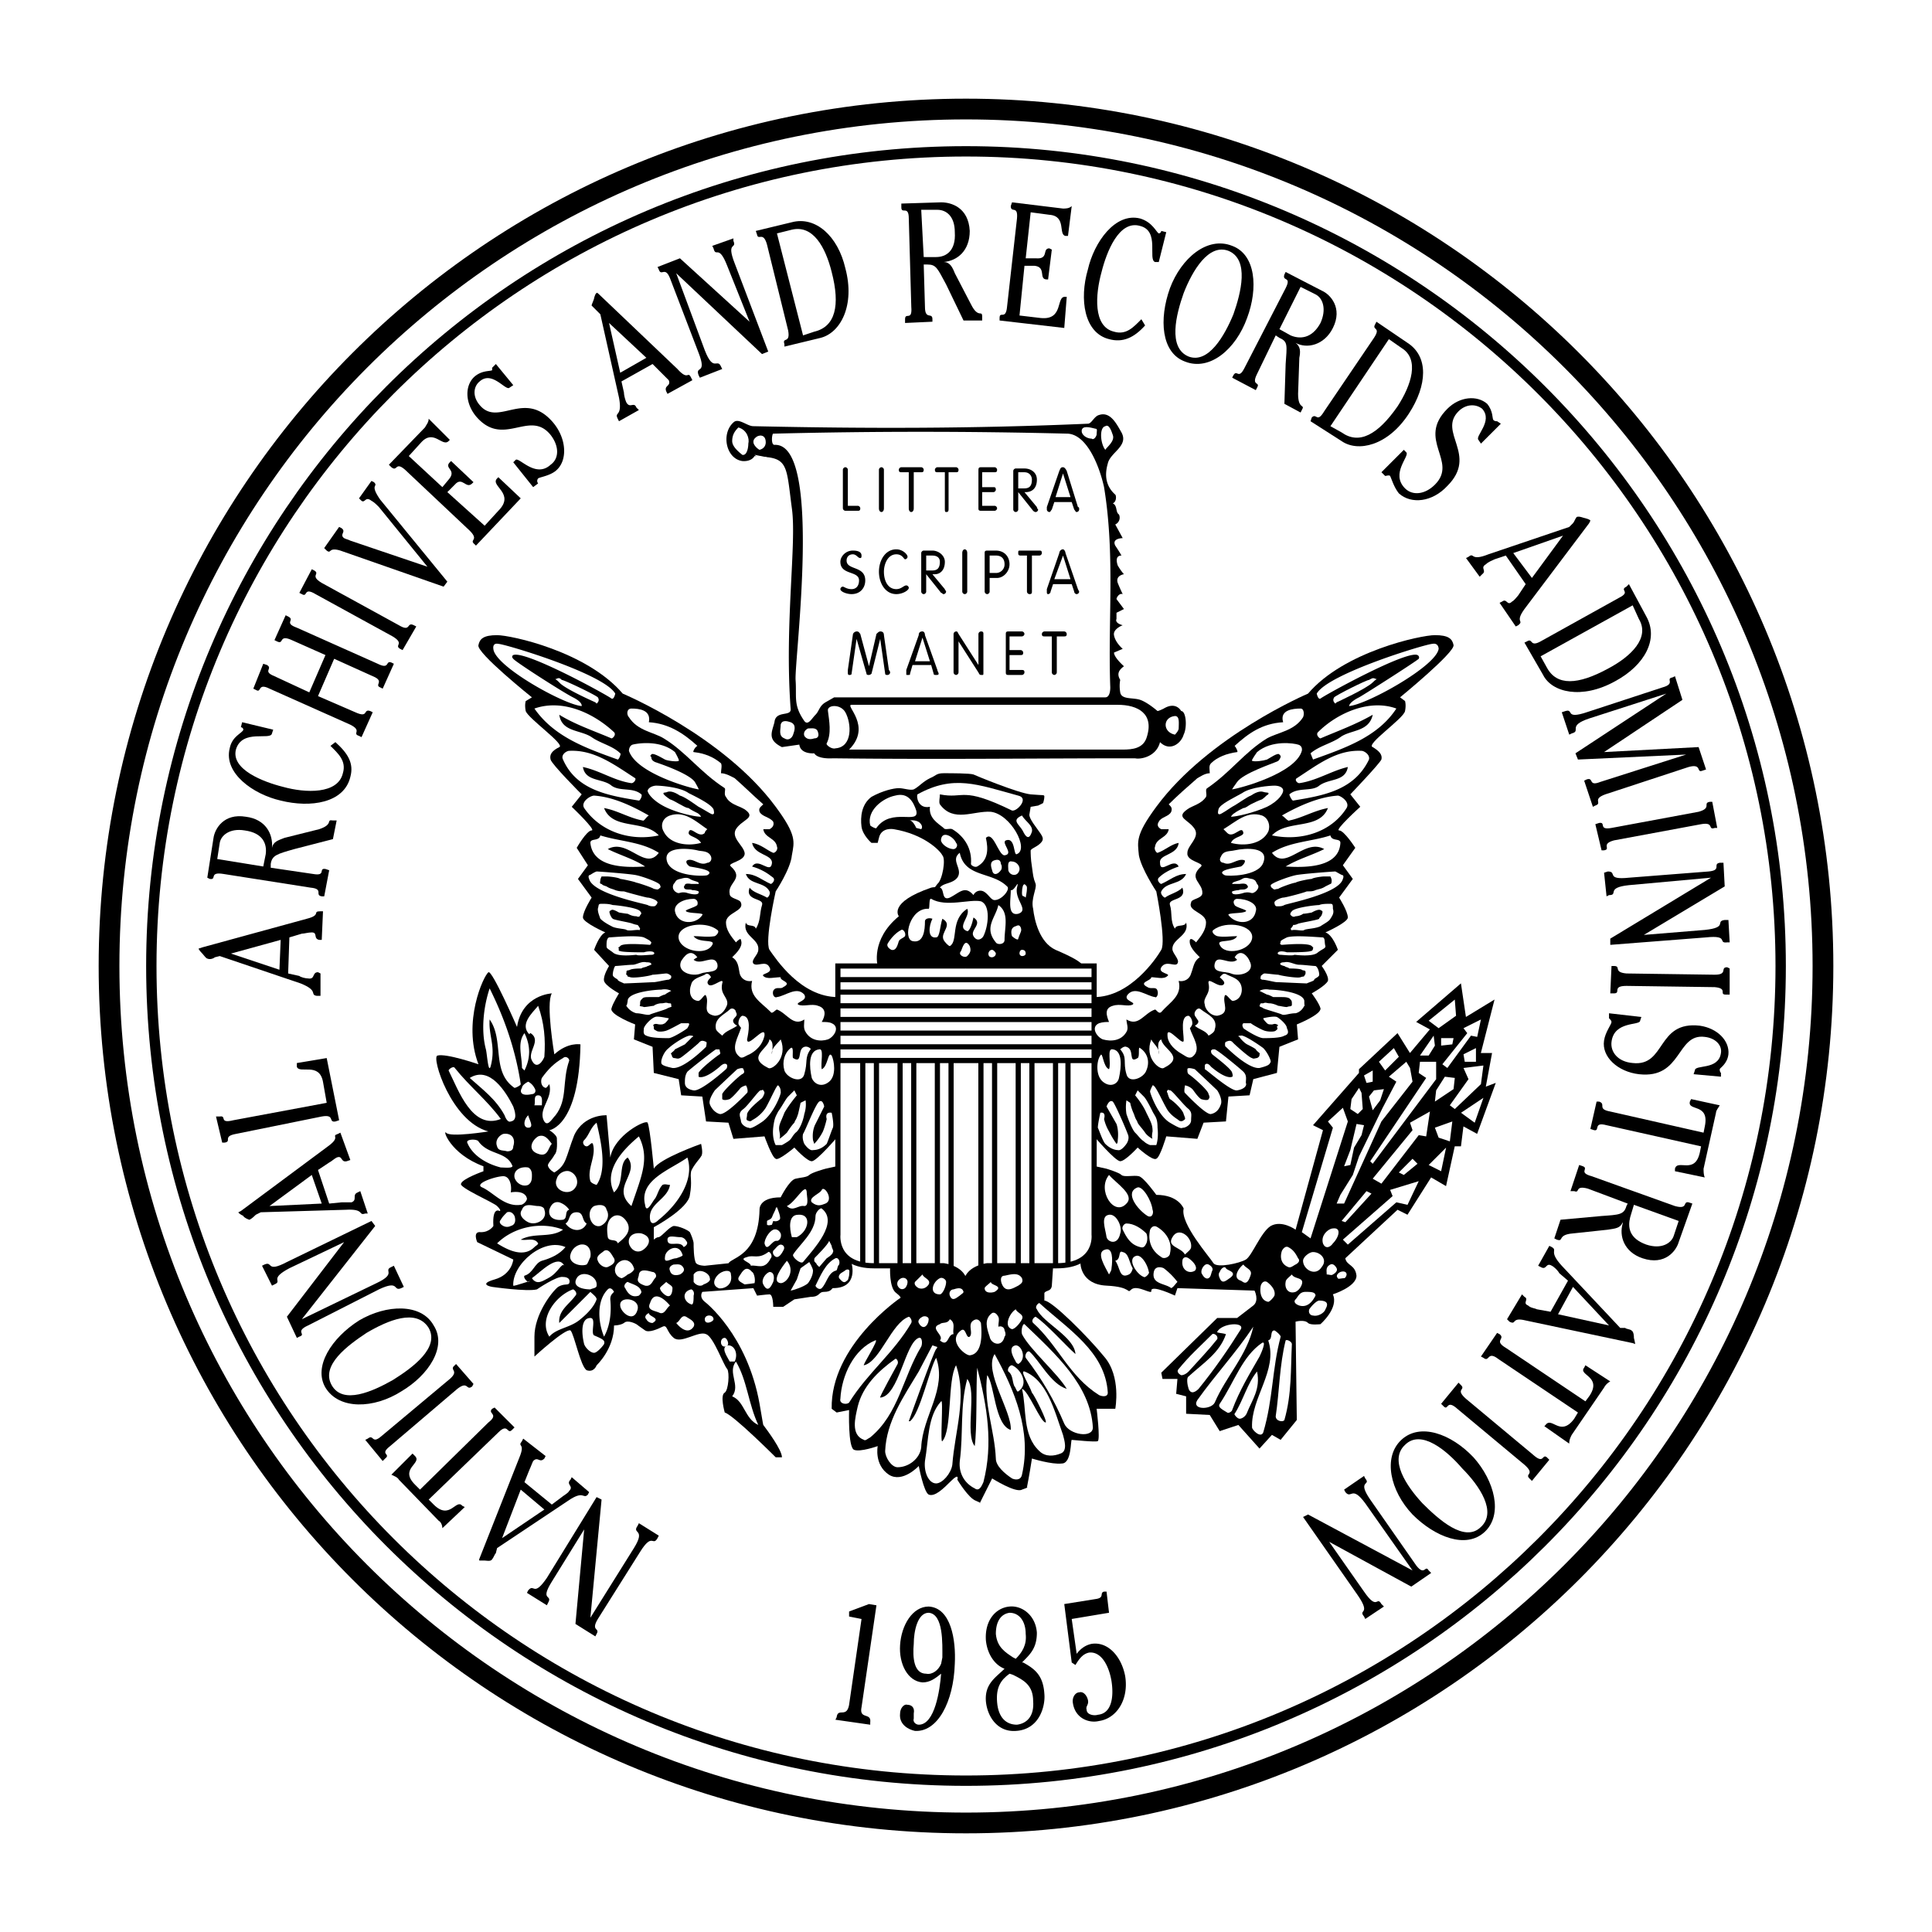
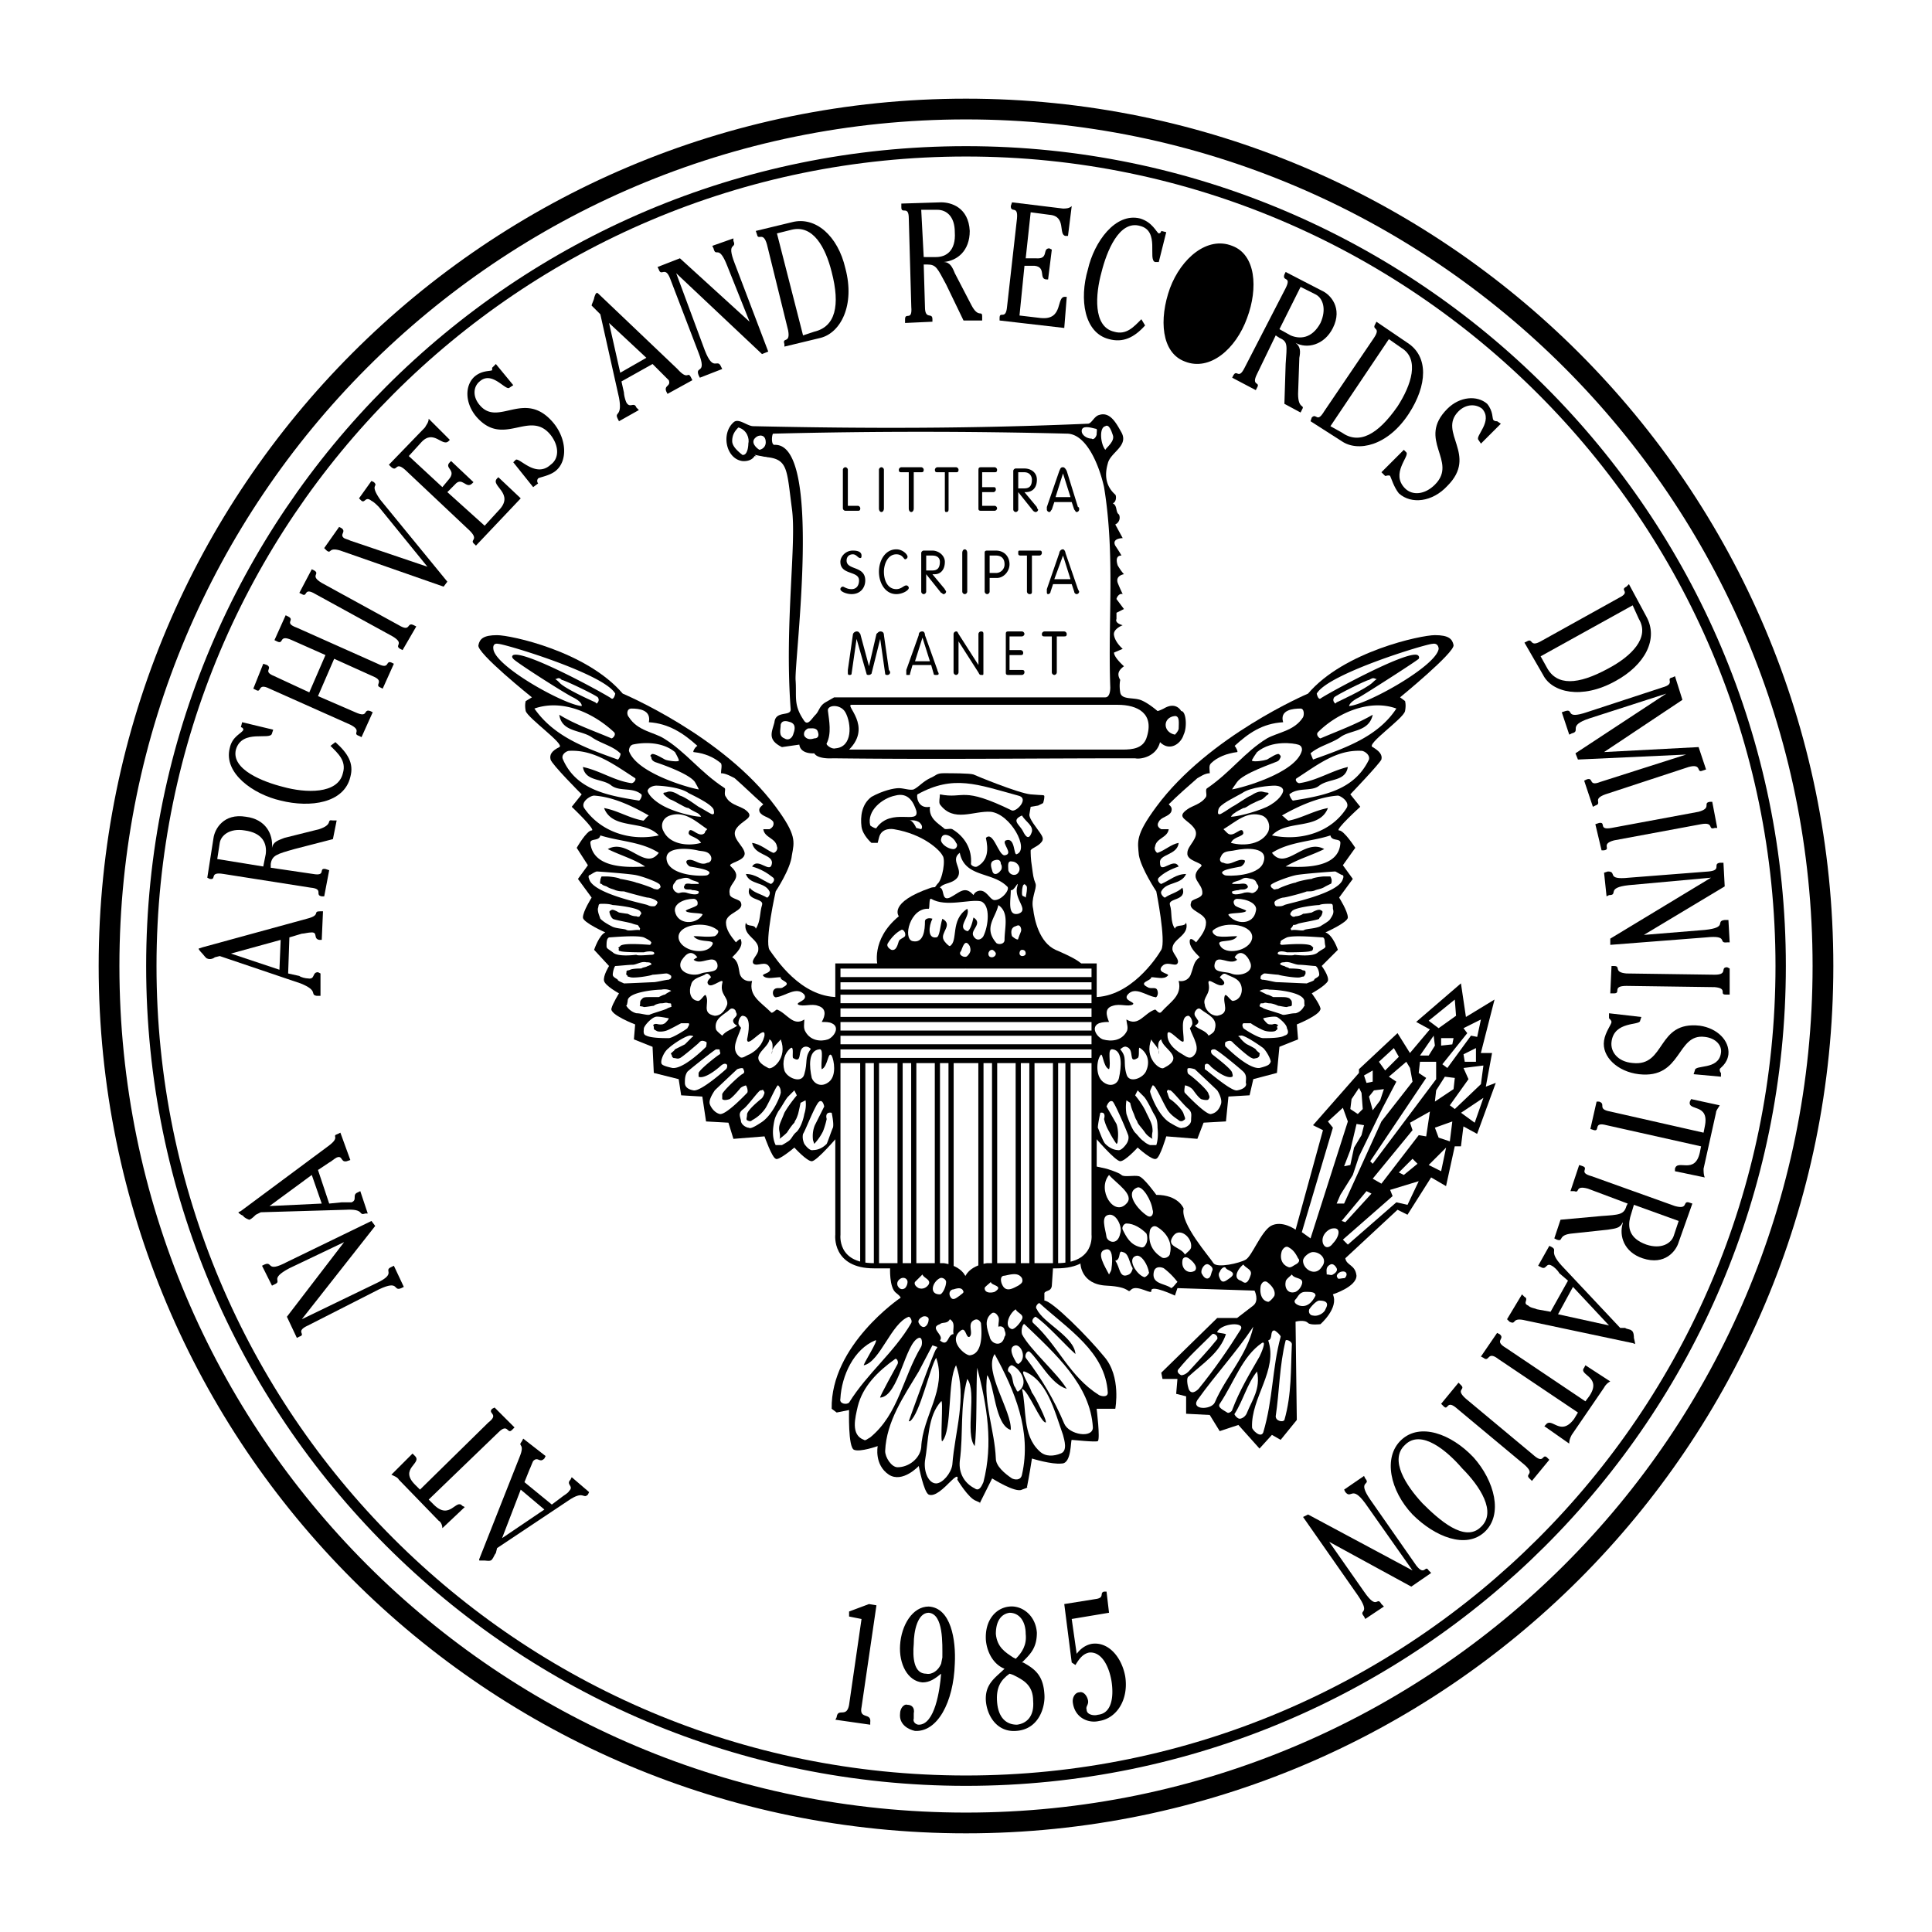
<svg xmlns="http://www.w3.org/2000/svg" width="2500" height="2500" viewBox="0 0 192.756 192.756">
  <path fill-rule="evenodd" clip-rule="evenodd" fill="#fff" d="M0 0h192.756v192.756H0V0z" />
  <path d="M52.326 147.876l2.729 2.234.993-.745c.124-.124.62-.372.744-.62.497-.496-.372-.621.125-1.117l.124-.248 1.737 1.488-.124.249c-.497.496-.373-.497-1.986.62l-7.073 4.716-.124.496c-.124.124-.248.496-.372.62-.124.249-.621.125-.745.125h-.497c-.124 0 0-.249 0-.249l3.971-10.051c.621-1.489-.248-.993.249-1.613l.125-.249 2.233 1.738-.124.248c-.497.496-.621-.248-1.117.248-.124.248-.248.621-.372.869l-.496 1.241z" fill-rule="evenodd" clip-rule="evenodd" />
  <path fill-rule="evenodd" clip-rule="evenodd" fill="#fff" d="M50.092 153.461l4.219-2.855-2.358-1.986-1.861 4.841z" />
-   <path d="M47.238 138.073l-.124.248c-.621.496-.373-.621-1.489.248l-6.701 5.708c-1.117.868.125.745-.496 1.241l-.248.248-1.737-2.109.248-.125c.621-.496.372.621 1.365-.247l6.825-5.708c.993-.869-.125-.869.497-1.365l.124-.124 1.736 1.985zM33.463 111.89c-.745.124 0-.744-1.365-.496l-8.562 1.736c-1.366.249-.373.745-1.117.869h-.249l-.62-2.605h.373c.744-.125-.125.744 1.365.372l9.307-1.737-.372-2.109c-.373-1.986-2.358-.745-2.606-1.489v-.372l2.978-.496 1.241 6.204-.373.123zM63.246 154.453c1.241-1.985-.248-1.365.372-2.233l.124-.249 1.985 1.241-.124.249c-.496.868-.496-.621-1.737 1.364l-4.219 6.701c-.744 1.241.249.868-.124 1.489l-.124.248-1.986-1.241.869-9.431-3.227 5.212c-1.241 1.985.124 1.24-.372 2.109l-.124.248-1.985-1.24.124-.248c.62-.745.496.744 1.861-1.242l4.964-8.065.496.248-1.117 11.789 4.344-6.949zM40.04 138.817c-2.729 1.737-6.205 1.861-7.569-.372-1.241-2.109.621-4.964 3.35-6.701 2.73-1.613 6.205-1.737 7.446.497 1.365 2.11-.497 4.963-3.227 6.576z" fill-rule="evenodd" clip-rule="evenodd" />
  <path d="M36.566 132.985c-1.861 1.24-4.591 3.227-3.475 5.212s4.095.62 6.08-.497c1.986-1.24 4.716-3.226 3.599-5.211-1.24-1.986-4.095-.745-6.204.496z" fill-rule="evenodd" clip-rule="evenodd" fill="#fff" />
  <path d="M48.727 141.92c1.117-.868-.124-.868.373-1.365l.248-.124 1.985 1.985-.248.248c-.496.497-.372-.744-1.365.249l-6.949 6.7.497.497c1.613 1.613 2.234-.621 2.854.123l.248.125-2.233 2.109c0-.248-.124-.62-.372-.744l-3.971-4.096c-.125-.248-.497-.372-.745-.496l2.109-2.109.248.248c.745.744-1.613 1.24 0 2.854l.497.496 6.824-6.7zM31.726 116.729l1.117 3.351 1.24-.124h.993c.62-.249 0-.745.62-.993l.249-.124.745 2.233h-.248c-.745.248 0-.496-1.985-.372l-8.438.248-.497.248c-.124.124-.372.373-.62.496-.125 0-.621-.248-.621-.372 0 0-.497-.248-.497-.372l.248-.124 8.687-6.453c1.365-.992.249-.992.993-1.241l.248-.123.993 2.729-.372.124c-.621.125-.373-.62-.993-.372-.248.124-.496.372-.744.497l-1.118.744z" fill-rule="evenodd" clip-rule="evenodd" />
  <path fill-rule="evenodd" clip-rule="evenodd" fill="#fff" d="M26.887 120.328l5.212-.248-.993-2.854-4.219 3.102z" />
  <path d="M37.559 128.021c2.109-.993.621-1.241 1.489-1.613l.248-.124.993 2.109-.249.124c-.869.372-.124-.868-2.233.124l-7.073 3.6c-1.365.62-.124.868-.869 1.116l-.248.124-.993-2.109 5.708-7.445-5.46 2.605c-2.109 1.117-.621 1.241-1.489 1.613l-.248.124-.993-1.985.248-.124c.869-.372.124.868 2.234-.248l8.438-4.096.372.497-7.321 9.307 7.446-3.599zM28.872 93.524l-.124 3.599 1.117.248c.124.124.621.248.869.248.745.124.373-.62.993-.62l.249.124v2.233h-.373c-.745-.124.248-.496-1.613-1.241l-8.065-2.729-.497.124c-.124.125-.496.249-.744.125-.124 0-.373-.373-.496-.496 0 0-.373-.373-.373-.497l.373-.124 10.423-2.854c1.489-.372.497-.745 1.365-.745h.249l-.125 2.854h-.25c-.62-.124-.124-.745-.744-.745-.373 0-.745.125-.993.125l-1.241.371z" fill-rule="evenodd" clip-rule="evenodd" />
  <path fill-rule="evenodd" clip-rule="evenodd" fill="#fff" d="M23.04 95.138l4.839 1.613.124-2.979-4.963 1.366z" />
  <path d="M27.259 72.801l-.124.372c-.124.745-2.978-.496-3.598 1.613-.497 1.985 2.729 3.227 4.715 3.723 2.234.621 5.46.745 5.957-1.365.373-1.241-.496-1.986-1.241-2.73l.496-.372c1.241 1.116 1.862 2.109 1.489 3.474-.621 2.606-3.971 3.102-6.949 2.358-2.73-.621-5.708-2.73-5.088-5.212.248-1.241 1.241-1.489 1.365-1.861 0-.124-.124-.248-.249-.248l.125-.497 3.102.745zM47.362 54.311c-.621-.496.496-.372-.496-1.365l-6.453-6.081c-.993-.869-.745.248-1.365-.249l-.249-.248 3.599-3.723c.124-.248.372-.496.372-.869l2.11 2.11-.125.124c-.62.62-1.489-1.241-2.729.124L40.785 45.5l3.35 3.102.62-.745c.869-.992-.496-1.117.125-1.737l.124-.124 2.234 2.109-.124.124c-.621.621-.993-.744-1.737.124l-.745.747 3.723 3.351 1.365-1.49c1.737-1.737-.868-2.481-.124-3.226l.124-.124 2.234 2.109-4.467 4.716-.125-.125zM32.471 65.355l-3.35-1.489c-1.365-.621-.745.496-1.49.124l-.248-.124 1.117-2.482.249.124c.745.372-.497.621.869 1.117l8.066 3.599c1.241.62.745-.373 1.365-.125l.248.125-1.116 2.482-.249-.125c-.62-.249.497-.62-.745-1.117l-3.847-1.737-1.613 3.723 3.723 1.613c1.365.62.745-.372 1.489-.124l.248.124-1.117 2.481-.249-.124c-.744-.248.373-.496-.868-1.117l-8.066-3.598c-1.241-.621-.745.496-1.365.124l-.248-.124.993-2.482.373.124c.62.372-.497.62.744 1.117l3.475 1.613 1.612-3.722zM40.165 64.859l-.248-.124c-.621-.373.496-.497-.745-1.241l-7.693-4.219c-1.241-.745-.745.372-1.365 0l-.248-.124 1.241-2.358.248.124c.621.372-.497.496.745 1.241l7.694 4.219c1.24.745.744-.372 1.489 0l.249.125-1.367 2.357zM31.23 87.195c1.365.248.496-.62 1.241-.496l.373.124-.497 2.605h-.248c-.745-.124.248-.744-1.117-.868l-8.687-1.365c-1.489-.248-.62.621-1.365.496l-.248-.124.621-3.971c.124-.869.992-2.481 3.226-2.109 1.985.248 2.73 1.737 2.606 3.102.124-.621.621-.745 1.241-.993l3.475-.869c1.489-.497.621-.993 1.365-.869h.372l-.372 1.861-3.847.993c-1.738.496-2.234.62-2.358 1.489v.373l4.219.621z" fill-rule="evenodd" clip-rule="evenodd" />
  <path d="M26.514 85.21c.125-.993-.248-2.109-2.109-2.358-1.489-.248-2.358.497-2.481 1.241l-.249 1.613 4.591.745.248-1.241z" fill-rule="evenodd" clip-rule="evenodd" fill="#fff" />
  <path d="M51.457 45.873c.372-.249 1.985 1.861 3.475.496.869-.62.869-1.861 0-2.978-2.109-2.606-4.715 1.365-7.445-1.861-1.117-1.365-1.117-3.102-.124-3.971.744-.62 1.489-.496 1.737-.62v-.248l.372-.373 1.737 2.11-.372.248c-.372.372-1.737-1.737-2.979-.621-.62.496-.744 1.489 0 2.358 1.861 2.233 4.468-1.613 7.321 1.737 1.365 1.613 1.489 3.847.249 4.839-.621.497-1.613.621-1.737.745a.377.377 0 0 0 0 .496l-.497.372-1.985-2.481.248-.248zM42.646 56.544l-4.839-5.956c-.248-.249-.496-.497-.745-.621-.62-.497-.62.248-.993 0l-.249-.248 1.241-1.737.249.124c.496.496-.497.124.62 1.737l6.701 8.19-.373.497-10.3-3.599c-1.241-.373-.868.372-1.365 0l-.249-.248 1.489-2.11.248.125c.497.372-.248.62.249.992.249.125.373.125.621.249l7.695 2.605zM65.107 36.317l-3.103 1.738.249 1.117c0 .248.124.745.248.993.373.621.745-.124.993.497l.248.248-1.985 1.117-.124-.249c-.372-.745.496-.125.124-2.11l-1.861-8.313-.372-.373-.497-.496c0-.124.249-.62.249-.744 0 0 .124-.497.248-.497 0-.124.248.125.248.125l7.818 7.446c1.117 1.241.993.124 1.365.868l.124.248-2.482 1.365-.124-.248c-.248-.62.497-.497.249-1.117l-.621-.62-.994-.995z" fill-rule="evenodd" clip-rule="evenodd" />
  <path fill-rule="evenodd" clip-rule="evenodd" fill="#fff" d="M60.764 32.223l1.116 4.964 2.606-1.49-3.722-3.474z" />
  <path d="M78.261 34.332c-.248-.744.621 0 .372-1.365l-2.109-8.562c-.373-1.365-.869-.373-.993-.993l-.125-.372 3.599-.869c2.358-.62 4.591 1.366 5.336 4.592.993 3.723-.496 6.453-2.482 6.949l-3.598.869v-.249z" fill-rule="evenodd" clip-rule="evenodd" />
  <path d="M81.239 33.091c2.11-.497 2.606-2.606 1.737-5.957-.621-2.481-1.861-4.715-3.971-4.219l-1.489.372 2.605 10.176 1.118-.372z" fill-rule="evenodd" clip-rule="evenodd" fill="#fff" />
  <path d="M70.319 34.953c.868 2.234 1.241.745 1.613 1.613l.124.249-2.233.868-.124-.248c-.372-.993.869 0 0-2.233l-2.854-7.446c-.496-1.241-.869-.124-1.117-.869l-.124-.248 2.234-.869 6.949 6.329-2.234-5.584c-.869-2.234-1.117-.745-1.365-1.737l-.124-.249 2.109-.745v.249c.372.869-.745 0 .124 2.233l3.351 8.811-.621.248-8.562-8.066 2.854 7.694zM115.611 26.142h-.371c-.744-.248.496-3.102-1.488-3.599-2.111-.62-3.352 2.606-3.848 4.591-.621 2.234-.869 5.46 1.24 5.957 1.242.373 1.986-.497 2.73-1.241l.373.62c-1.117 1.241-2.234 1.737-3.6 1.365-2.482-.621-2.979-3.971-2.109-6.949.621-2.73 2.73-5.708 5.213-5.087 1.24.372 1.611 1.365 1.859 1.489.125 0 .25-.124.25-.248l.496.124-.745 2.978zM130.875 41.653c.496-.496.496.621 1.242-.62l4.963-7.321c.744-1.117-.248-.745.123-1.365l.125-.248 3.102 2.109c2.111 1.365 1.986 4.22.125 7.073-2.109 3.227-5.088 3.847-6.701 2.73l-3.102-1.985.123-.373z" fill-rule="evenodd" clip-rule="evenodd" />
  <path d="M133.854 43.143c1.738 1.241 3.6.249 5.584-2.605 1.365-2.109 2.234-4.716.373-5.833l-1.242-.869-5.832 8.686 1.117.621z" fill-rule="evenodd" clip-rule="evenodd" fill="#fff" />
  <path d="M99.729 31.727c0-.745.621.248.744-1.117l.992-8.81c.125-1.365-.619-.497-.619-1.241l.123-.372 5.088.62c.248 0 .621 0 .869-.248l-.373 2.979h-.248c-.744-.125.125-1.986-1.613-2.11l-1.861-.248-.496 4.591h.994c1.363.124.619-.993 1.363-.993l.248.124-.371 2.978h-.125c-.867 0 0-1.241-1.24-1.365h-.992l-.496 4.963 2.109.249c2.357.248 1.488-2.234 2.48-2.11h.125l-.248 3.103-6.453-.745v-.248zM116.729 28.748c1.117-2.978 3.723-5.211 6.205-4.219 2.357.869 2.605 4.219 1.488 7.198-1.115 3.102-3.723 5.336-6.203 4.343-2.358-.869-2.608-4.219-1.49-7.322z" fill-rule="evenodd" clip-rule="evenodd" />
-   <path d="M123.059 31.354c.744-2.11 1.611-5.46-.498-6.329-1.984-.745-3.598 1.985-4.467 4.219-.744 2.11-1.613 5.46.496 6.329 1.986.744 3.599-2.109 4.469-4.219z" fill-rule="evenodd" clip-rule="evenodd" fill="#fff" />
  <path d="M92.283 30.609c0 1.365.745.497.745 1.241v.248l-2.73.125v-.373c0-.745.745.248.621-1.241l-.249-8.81c0-1.365-.744-.373-.744-1.117v-.372l3.971-.124c.993 0 2.73.496 2.854 2.854 0 1.985-1.241 2.979-2.606 3.102.621 0 .869.497 1.117 1.117l1.613 3.103c.745 1.489 1.116.496 1.116 1.241v.372H96.13l-1.737-3.599c-.869-1.613-.993-1.985-1.862-1.985h-.372l.124 4.218z" fill-rule="evenodd" clip-rule="evenodd" />
  <path d="M93.4 25.646c.993 0 1.985-.62 1.861-2.481 0-1.613-.869-2.233-1.737-2.233h-1.613l.248 4.715H93.4v-.001z" fill-rule="evenodd" clip-rule="evenodd" fill="#fff" />
  <path d="M140.307 45.128c.371.372-1.613 2.109-.125 3.599.746.744 1.986.621 2.979-.373 2.357-2.357-1.861-4.467 1.242-7.569 1.24-1.241 2.977-1.365 3.971-.497.619.745.496 1.489.619 1.613.125.125.248.125.373.125l.373.248-1.986 1.985-.248-.372c-.373-.373 1.488-1.861.373-3.103-.621-.497-1.613-.497-2.359.248-2.109 2.109 1.986 4.343-1.115 7.446-1.49 1.613-3.6 1.861-4.84.745-.496-.621-.746-1.489-.869-1.737-.125-.124-.373 0-.496 0l-.373-.373 2.234-2.234.247.249zM125.416 37.311c-.621 1.241.371.745 0 1.365l-.125.248-2.357-1.241.125-.248c.371-.62.496.496 1.115-.744l4.096-7.942c.621-1.241-.373-.62-.125-1.365l.125-.249 3.598 1.861c.869.373 2.111 1.737 1.117 3.723-.867 1.737-2.605 2.109-3.723 1.489.496.373.496.869.373 1.489l-.125 3.599c0 1.613.744.993.373 1.613l-.125.248-1.613-.869.125-3.971c.125-1.861.248-2.233-.621-2.605l-.371-.248-1.862 3.847z" fill-rule="evenodd" clip-rule="evenodd" />
  <path d="M128.766 33.464c.869.372 2.109.372 2.979-1.241.621-1.366.248-2.482-.496-2.854l-1.49-.745-2.109 4.219 1.116.621z" fill-rule="evenodd" clip-rule="evenodd" fill="#fff" />
-   <path d="M152.219 58.282l-1.984-2.854-1.117.373c-.248.124-.621.248-.869.496-.621.373.125.621-.371.993l-.25.249-1.363-1.862.248-.124c.619-.497.123.496 1.984-.249l8.066-2.73.373-.372c.123-.125.248-.497.371-.621.248-.124.744.124.869.124 0 0 .496.124.496.248l-.123.249-6.453 8.562c-.992 1.365 0 1.117-.621 1.613l-.248.125-1.613-2.358.248-.124c.496-.373.496.496.992 0 .25-.125.496-.497.621-.621l.744-1.117z" fill-rule="evenodd" clip-rule="evenodd" />
  <path fill-rule="evenodd" clip-rule="evenodd" fill="#fff" d="M155.941 53.442l-4.962 1.738 1.861 2.482 3.101-4.22z" />
  <path d="M152.344 63.99c.619-.372.248.621 1.365 0l7.816-4.344c1.242-.62 0-.744.744-1.116l.25-.249 1.736 3.227c1.242 2.234-.123 4.84-3.102 6.453-3.352 1.861-6.328 1.117-7.197-.621l-1.861-3.227.249-.123z" fill-rule="evenodd" clip-rule="evenodd" />
  <path d="M154.328 66.596c.994 1.862 3.104 1.737 6.082.125 2.357-1.241 4.219-3.102 3.102-4.963l-.621-1.365-9.182 5.088.619 1.115z" fill-rule="evenodd" clip-rule="evenodd" fill="#fff" />
  <path d="M159.168 82.231l.373-.124c.744-.124-.125.745 1.24.497l8.688-1.613c1.363-.373.371-.869 1.117-.993h.246l.498 2.606h-.248c-.746.248 0-.621-1.365-.373l-8.688 1.613c-1.365.373-.248.869-.992.993h-.248l-.621-2.606zM168.227 75.282l-10.795.497-.248-.621 9.059-5.956-7.693 2.481c-2.234.745-.746 1.241-1.738 1.489l-.248.124-.744-2.233.371-.124c.869-.248-.123.869 2.109.124l7.57-2.482c1.365-.373.248-.869.992-.993l.25-.124.744 2.358-7.818 5.211 9.432-.496.744 2.233-.373.124c-.621.249 0-.744-1.365-.372l-8.312 2.73c-1.365.497-.25.869-.994 1.117l-.248.124-.869-2.605.248-.124c.746-.249.125.744 1.365.248l8.561-2.73zM162.52 88.312c-2.357.249-.994.993-1.986.993l-.248.124-.248-2.357.373-.124c.992 0-.248.869 2.109.62l7.941-.62c1.365-.124.371-.745 1.117-.869h.371l.125 2.358-8.066 4.839 6.08-.497c2.357-.248.994-.868 1.986-.992h.371l.125 2.233h-.248c-.992.124.248-.745-2.109-.496l-9.555.744v-.62l10.051-6.081-8.189.745zM158.424 118.591c-1.365-.373-.744.496-1.365.248h-.373l.869-2.606.373.124c.621.248-.496.621.869.993l8.314 2.979c1.363.372.744-.497 1.363-.372l.373.124-1.365 3.847c-.248.868-1.365 2.357-3.598 1.613-1.861-.621-2.359-2.234-1.986-3.475v-.125c-.248.621-.744.621-1.488.745l-3.475.372c-1.613.124-.869.869-1.613.621l-.248-.125.619-1.861 4.096-.372c1.736-.124 2.234-.124 2.48-.992l.125-.248-3.97-1.49z" fill-rule="evenodd" clip-rule="evenodd" />
  <path d="M162.643 121.444c-.248.993-.123 2.109 1.613 2.73 1.49.496 2.482-.124 2.73-.869l.496-1.489-4.467-1.612-.372 1.24z" fill-rule="evenodd" clip-rule="evenodd" fill="#fff" />
  <path d="M163.635 101.838c0 .497-2.605 0-2.854 2.11-.123.992.621 1.984 2.109 2.109 3.352.372 2.357-4.22 6.701-3.723 1.738.248 2.979 1.488 2.854 2.854-.123.992-.867 1.365-.867 1.489s0 .248.123.372v.373l-2.729-.249.123-.372c0-.621 2.357 0 2.605-1.737.125-.744-.496-1.489-1.613-1.613-2.854-.372-2.232 4.219-6.576 3.723-2.109-.248-3.723-1.737-3.475-3.351.125-.868.744-1.613.744-1.861 0-.124-.123-.248-.248-.372v-.496l3.227.372-.124.372zM160.285 112.262c-1.365-.372-.621.62-1.24.496l-.373-.124.621-2.729h.248c.744.248-.248.745 1.117.992l9.307 2.11.123-.621c.498-2.357-1.736-1.489-1.488-2.481l.123-.248 2.855.62c-.125.248-.373.496-.373.744l-1.24 5.584c0 .249 0 .621.123.869l-2.977-.62v-.249c.246-.992 1.984.621 2.48-1.612l.125-.621-9.431-2.11zM154.701 130.876l1.738-3.103-.869-.745c-.125-.248-.496-.62-.744-.744-.621-.372-.498.496-1.117.124l-.248-.124 1.115-1.985.25.124c.619.372-.373.372.992 1.861l5.832 6.205h.496c.123.123.496.123.621.248.248.124.248.62.248.744 0 0 .123.496.123.62 0 0-.248-.124-.371-.124l-10.549-2.233c-1.488-.372-.869.497-1.613.124l-.248-.248 1.49-2.481.248.248c.496.248-.248.62.371.868.248.248.621.248.869.373l1.366.248z" fill-rule="evenodd" clip-rule="evenodd" />
  <path fill-rule="evenodd" clip-rule="evenodd" fill="#fff" d="M160.533 132.241l-3.597-3.847-1.491 2.73 5.088 1.117z" />
  <path d="M160.781 96.378h.248c.744 0-.123.621 1.24.745l8.812.124c1.363 0 .496-.745 1.24-.745l.248.124v2.606h-.373c-.744 0 .248-.62-1.115-.745l-8.812-.124c-1.488 0-.496.745-1.24.745h-.371l.123-2.73zM136.211 149.985c-1.365-1.861-1.365-.372-1.984-1.117l-.125-.248 1.986-1.364.123.248c.621.745-.869.124.496 2.109l4.592 6.577c.869 1.117.869-.124 1.242.496l.248.248-1.986 1.365-8.189-4.468 3.475 4.964c1.365 1.985 1.24.372 1.736 1.241l.248.248-1.861 1.241-.123-.248c-.621-.745.744-.124-.621-2.11l-5.461-7.817.498-.248 10.424 5.584-4.718-6.701zM147.008 145.395c2.109 2.357 2.979 5.708 1.117 7.445s-4.965.497-7.197-1.737c-2.234-2.357-2.979-5.708-1.117-7.445s4.962-.622 7.197 1.737z" fill-rule="evenodd" clip-rule="evenodd" />
  <path d="M141.92 149.985c1.613 1.613 4.219 3.971 5.832 2.358 1.613-1.489-.125-4.095-1.861-5.833-1.488-1.736-4.096-3.971-5.709-2.357-1.614 1.49.125 4.096 1.738 5.832z" fill-rule="evenodd" clip-rule="evenodd" fill="#fff" />
  <path d="M149.49 135.591c-1.117-.868-.869.373-1.49-.124l-.248-.124 1.613-2.357.248.124c.621.496-.621.62.621 1.365l7.941 5.336.373-.497c1.363-1.985-1.117-2.109-.498-2.854l.125-.248 2.482 1.613a1.502 1.502 0 0 0-.621.62l-3.227 4.716c-.125.248-.248.496-.248.868l-2.482-1.737.125-.124c.621-.868 1.488 1.241 2.854-.62l.373-.621-7.941-5.336zM145.518 137.949l.248.248c.498.496-.619.372.498 1.364l6.699 5.584c1.117.993.869-.123 1.365.249l.248.248-1.736 2.109-.248-.248c-.496-.496.621-.372-.496-1.365l-6.701-5.584c-1.117-.993-.869.248-1.365-.248l-.248-.248 1.736-2.109zM84.713 160.781l1.985-.744.745.124-1.489 10.176c-.248 1.24.993.496.869 1.489v.248l-3.474-.497.124-.248c.124-.992.993.124 1.241-1.24l1.241-8.562-1.241-.248v-.498h-.001zM109.283 159.541c.992-.124.373-.62.869-.745h.248l.248 2.109-3.723.621.496 3.475c.373-.496.869-.869 1.49-.993 1.613-.248 2.977 1.241 3.35 3.227.373 2.358-.869 4.219-2.605 4.468-.994.248-2.357-.249-2.605-1.738-.125-.62.248-1.116.619-1.116.373-.124.746.248.869.745.123.496-.248.62-.123.992 0 .496.744.62 1.115.496 1.365-.124 1.613-1.737 1.365-3.351-.248-1.489-.992-2.978-2.234-2.854-.619.124-.992.62-1.363 1.24l-.373-.248-.744-5.832 3.101-.496zM101.963 165.869h.123c1.117.621 1.986 1.241 2.109 3.103.125 1.241-.496 3.599-2.854 3.723-1.861.124-2.854-1.489-2.979-2.979-.123-1.736.992-2.357 1.861-3.226-.992-.373-1.736-1.489-1.861-2.854-.123-1.985.992-3.227 2.357-3.351 1.242-.124 2.607.869 2.73 2.606 0 1.488-.621 2.109-1.365 2.854l-.121.124z" fill-rule="evenodd" clip-rule="evenodd" />
  <path d="M100.721 166.986c-.867.62-1.365 1.365-1.24 2.854.123 1.489.869 2.234 1.984 2.234.994-.124 1.738-.869 1.613-2.358 0-1.612-.992-2.109-1.984-2.605l-.373-.125zM101.342 165.497c.621-.62 1.117-1.365.992-2.481 0-1.241-.619-2.11-1.613-2.11-.867.125-1.365.869-1.365 2.11.125 1.364.994 1.861 1.738 2.357l.248.124z" fill-rule="evenodd" clip-rule="evenodd" fill="#fff" />
  <path d="M95.261 165.993c-.124 3.847-1.737 6.825-3.971 6.701-.621-.124-1.613-.62-1.489-1.737 0-.496.372-.993.744-.868.373 0 .745.248.621.868v.496c-.124.373.248.621.497.621 1.613 0 2.109-3.475 2.233-5.088-.62.496-1.117.868-1.861.868-1.49-.124-2.358-1.861-2.234-3.723.124-1.985 1.241-3.847 2.854-3.847 2.234.125 2.73 3.352 2.606 5.709z" fill-rule="evenodd" clip-rule="evenodd" />
  <path d="M94.02 165.373c0-1.365.124-4.343-1.365-4.468-1.117 0-1.489 1.862-1.489 3.103-.124 1.365 0 2.979 1.241 2.979.621.124 1.241-.372 1.489-.993l.124-.621z" fill-rule="evenodd" clip-rule="evenodd" fill="#fff" />
  <path d="M96.378 181.877c47.155 0 85.499-38.22 85.499-85.499 0-47.154-38.344-85.499-85.499-85.499-47.279 0-85.499 38.345-85.499 85.499 0 47.279 38.22 85.499 85.499 85.499z" fill="none" stroke="#000" stroke-width="2.07" stroke-miterlimit="2.613" />
  <path d="M96.378 177.658c44.798 0 81.28-36.358 81.28-81.28 0-44.797-36.482-81.279-81.28-81.279-44.921 0-81.28 36.482-81.28 81.279 0 44.922 36.359 81.28 81.28 81.28z" fill="none" stroke="#000" stroke-width="1.033" stroke-miterlimit="2.613" />
  <path d="M96.378 128.146c0-1.613 2.11-1.861 2.11-1.861h6.949c4.094 0 3.723-3.103 3.723-3.103V96.378H96.378m-.124 31.768c0-1.613-2.11-1.861-2.11-1.861h-6.949c-3.971 0-3.599-3.103-3.599-3.103V96.378h12.658m-12.658 9.431h25.564m-25.564-1.365h25.564m-25.564-1.365h25.564m-25.564-1.365h25.564m-25.564-1.364h25.564m-25.564-1.366h25.564m-25.564-1.241h25.564m-2.607 28.417v-20.352m-1.241 20.476v-20.476m-2.357 20.476v-20.476m-1.365 20.476v-20.476m-2.358 20.476v-20.476m-1.365 20.724v-20.724M86.078 126.16v-20.352m1.365 20.476v-20.476m2.358 20.476v-20.476m1.365 20.476v-20.476m2.358 20.476v-20.476m1.365 20.724v-20.724" fill="none" stroke="#000" stroke-width=".517" stroke-linecap="round" stroke-miterlimit="2.613" />
  <path d="M83.596 99.48c-3.723 0-6.205-3.847-6.825-4.716-.496-.869.621-5.832.621-5.832s1.49-2.233 1.613-3.599c.249-1.365.497-1.985-1.613-4.84-5.211-7.073-15.263-11.292-15.263-11.292-3.599-4.218-11.169-5.831-12.534-5.831-1.365 0-1.737.373-1.861.993-.248.745 5.336 5.212 5.336 5.212l-.62.372s-.124.373 0 .993c.248.744 3.971 3.35 3.351 3.599-.745.373-.993.744-.869 1.241.124.496 3.103 3.474 3.103 3.474l-.993 1.241s2.482 2.358 1.985 2.358-1.489 1.737-1.489 1.737l1.117 1.737-.993 1.365 1.365 1.862s-.869 1.365-.869 1.985c0 .497 2.233 1.489 2.233 1.489-.62.249-1.116 1.737-1.116 1.737l1.489 1.613s-.621.993-.497 1.489 1.489 1.241 1.489 1.241-.62.992-.745 1.489c-.248.62 2.358 1.612 2.358 1.612l-.124 1.49 1.861.744.124 2.605 2.482.62.249 1.613 2.109.124.373 2.482 2.233.124.497 1.613 3.102-.248s.745 2.109 1.117 2.233c.249.248 1.862-1.117 1.862-1.117s1.241 1.365 1.737 1.365 2.605-2.481 2.605-2.481V99.48z" fill-rule="evenodd" clip-rule="evenodd" />
  <path d="M82.976 111.021s.248 1.117.124 1.489c-.124.248-.496 1.365-.62 1.613-.497.497-.993.62-1.365.62-.373.125-.869-.62-.869-.62s-.248-.496-.125-.993c.249-.372 1.241-2.978 1.614-3.226.372-.248.496.496.496.496l-.869 1.737s-.372.62-.248 1.613l.124.372s.497-.496.868-1.241c.249-.62.373-1.24.373-1.24s-.248-.745.497-.62zM80.37 109.78s.124.62-.124 1.365c-.125.744-.497 1.612-.869 1.861-.373.372-.373.62-.745.868s-.62.372-.62.372h-.621s-.372-.62-.248-1.737c.124-.992.248-1.116.496-1.613.373-.496.745-1.24.993-1.489.249-.247.621-.62.621-.62l.248.496s-.745.869-1.241 1.737c-.373.993-.621 1.241-.497 1.861.124.621 0 .745 0 .745s.372-.248.745-.62c.248-.373.496-.745.745-.993.124-.372.124-.124.372-.868.124-.496.248-1.117.248-1.117l.497-.248zM77.64 108.291a.801.801 0 0 1 .248.62c.125.125-.744 2.357-1.985 3.103-1.117.744-1.117.496-1.241.496-.125 0-.745-.248-.745-.744-.124-.497-.249-.745.248-1.116.497-.373 1.613-1.986 1.737-1.862.124 0 .248-.124.248 0 .124.124.124.249.124.249s-.124.496-.372.62c-.124.124-1.241.993-1.365 1.489 0 .372-.124.496 0 .62.249.124.373.124.496 0a3.717 3.717 0 0 0 1.366-1.241c.497-.869 1.117-2.358 1.241-2.234zM73.545 106.678s.621-.248.621 0c.124.248.124.372-.124.496s-1.861 1.613-1.986 1.986v.496c.125.124.373.124.745 0 .373-.249.869-.869.993-.993.124-.248.62-.372.62-.372.124.124.249.62.124.745-.124.124-2.109 2.232-2.729 2.109-.497-.125-.869-.621-.993-.993s.249-.992.497-1.365c.247-.248 2.232-2.109 2.232-2.109zM72.552 106.306c0 .124 0 .248-.124.372 0 0-2.482 2.233-3.227 2.109-.744-.124-.869-.496-.869-.744 0-.373 0-.745.249-1.117.248-.248 2.605-2.109 2.854-2.233.373 0 .373 0 .373.124s.124.248 0 .372c-.248.124-1.986 1.489-2.11 1.861v.373s.497.371 2.11-.993c.496-.497.744-.249.744-.124zM70.443 103.948c.124 0 0 .496 0 .496-.124.124-2.234 2.233-3.351 2.109-1.117-.248-1.117-.373-1.117-.621s.249-.992.745-1.364c.372-.372 1.861-1.365 2.233-1.241.248 0 .248.124.124.124l-.745.745-.993.496c-.124.248-.496.372-.372.496s0 .248.248.373c.248 0 .373.123.621 0 .125 0 1.737-1.365 1.861-1.49.125-.123.249-.371.746-.123zM66.72 101.59c-.125 0-1.117-.248-1.365-.124-.373.124-.993.744-1.117 1.117 0 .248-.124.62.248.744.496.248 1.738.248 2.234.248.372 0 1.737-.868 1.861-.992.124-.248.248-.373.124-.496h-.744c-.249.123-1.117.62-1.49.744-.372.124-.869.124-.993 0-.248-.124-.248-.124-.248-.373 0-.123-.124-.123 0-.248.248-.123.372 0 .62 0 .249 0 .249 0 .497-.123.125-.125.373-.373.373-.497zM66.968 98.86s-.373-.248-.993-.124c-.621 0-3.351.248-3.351 1.116-.124.868-.248.373-.124.497.124.248.497.62.993.744.497 0 1.117.248 1.365.124s1.613-.497 1.737-.62c.249-.124.497-.124.373-.248 0-.249 0-.249-.248-.249-.372-.124-.372 0-.745 0-.249 0-.621.125-.745.249-.124 0-.745.124-.993.124-.248-.124-.497 0-.373-.248 0-.373 0-.373.249-.621.124-.124.372-.124.745-.124h.868c.249-.124.497-.248.621-.248.125-.124.621-.372.621-.372zM66.968 97.371c0 .248 0 .248-.248.372-.249 0-1.241.248-1.489.248-.124 0-2.606.124-2.978.124-.249-.124-.621-.248-.621-.372-.124-.124-.496-.248-.496-.496s.124-.745.248-.869c.249 0 1.365-.124 1.738-.124.372 0 .869-.372 1.365-.248.496 0 .496.124.496.248-.124 0-.248.124-.372.124-.125.124-.497.124-.621.248-.125 0-.869 0-1.117.125-.249.123-.373 0-.373.248s-.124.124.124.372c0 .124-.124 0 .249.124.372.124 1.985-.124 2.233-.248.248 0 1.241-.124 1.365-.124.249 0 .497.248.497.248zM65.231 95.013c.124.125 0 .248-.249.248-.248 0-1.365.125-1.489 0-.124 0-1.861.248-2.357-.248-.497-.373-.621-.373-.621-.621 0-.372 0-.744.249-.868.248 0 2.73-.249 3.475 0 .744.372.621.372.744.496 0 .124-.124.248-.124.248-.125 0-2.73-.248-2.979.124-.248.248-.248.124-.124.248 0 0-.124.249.124.249.248.124 1.985.124 2.358.124.373-.124.869-.124.993 0zM63.866 92.655c-.124.248.125.124-.248.124-.372 0-.869.124-1.117 0-.124-.124-1.117-.124-1.489-.372-.497-.249-.869-.496-1.117-.745-.124-.372-.249-.621-.249-.993.125-.372 0-.496.373-.496.372 0 .745 0 1.117.124.248 0 2.481.248 2.729.62.249.249 0 .373 0 .373 0 .124-.124.248-.372.124-.372 0-.62-.124-.869-.248-.124 0-.869-.125-.869-.125s-.62-.372-.745-.248c-.248.124-.248.124-.124.497.124.248.124.248.248.372.124.125 1.737.373 1.985.496.372.125.496.125.496.125.127.124.251.372.251.372zM65.603 90.05s-.124.372-.372.372c-.249 0-.372 0-.62-.124-.249-.124-5.46-1.117-5.833-2.606 0 0-.124-.248 0-.372.125 0 .373-.248.745-.372.248 0 3.475.248 3.971.372.621.124 2.357.745 2.357.993.125.249 0 .249-.124.373s-.372 0-.496 0c-.124-.124-1.613-.621-1.737-.621-.248-.124-1.489-.373-1.613-.373-.124-.124-.992-.248-1.365-.248h-.496s-.124.248-.124.373c0 .124-.124.373.124.373.124.124.124.124.496.248.373.248.621.248.869.372.373.124.621.124.869.124.372.124 2.233.621 2.358.621.247-.002.991.246.991.495zM64.362 86.451c-1.117-.745-2.482-1.117-3.723-1.737 1.985-1.117 3.723 2.233 5.087.372-1.737-1.117-3.847-1.117-5.832-1.737-.124.62-.993.248-.993.744.249 2.482 3.476 2.482 5.461 2.358zM65.727 83.349c-1.489-1.613-4.591-.497-5.46-2.73 1.365.249 2.482.993 3.847 1.241.124.124.372-.372.62-.496-1.737-.993-3.598-1.861-5.459-1.985-.373 0-1.365.62-.993 1.24 1.613 2.357 4.592 3.35 7.445 2.73zM63.99 79.253c-.869-.745-2.11-.249-2.979-.869-.869-.745-2.606-.372-2.854-1.861 1.737.372 3.103 1.365 4.84 1.613.248 0 .496-.372.372-.497-2.109-1.365-4.095-2.854-6.577-2.729-.248 0-.868.372-.62.869 1.365 3.102 4.591 3.599 7.569 4.095.125 0 .373-.496.249-.621zM61.88 75.158c-.744-.744-1.985-.992-2.854-1.613-1.117-.744-2.978-.496-3.226-2.233 1.613.993 3.475 1.613 5.211 2.357.125 0 .497-.372.249-.62-1.985-1.861-5.088-3.351-7.942-2.357 1.986 2.854 5.212 3.971 8.314 5.088.124-.001.372-.622.248-.622zM58.034 70.443c-1.737-.124-8.687-3.971-8.811-5.708 0 0-.124-.621.496-.497.621 0 10.548 2.979 11.665 4.964 0 0-.124.621-.372.496-.248-.248-8.562-4.839-9.803-4.343 0 0-.248.124 0 .372.124.248 4.964 3.351 5.957 3.847.992.497.868.869.868.869z" fill-rule="evenodd" clip-rule="evenodd" fill="#fff" />
  <path d="M59.399 70.071s-3.103-1.365-3.599-1.986c-.497-.496-.497-.248-.248-.372.248-.124.372 0 .496.124.248 0 3.351 1.489 3.598 1.737.249.372-.124.621-.124.621l-.123-.124zM69.698 78.757c-.869-.124-6.205-1.613-6.949-3.846 0 0 0-.497.373-.621.496-.124 2.729-.496 4.219.745 0 0 .497.869.373.869-.124.125-1.117 0-1.365-.124-.249-.125-1.241-.745-1.366-.497-.124.125-.124.125 0 .249 0 .249.125.372.373.497.372.124 3.351 1.117 3.971 1.985.495.867.371.743.371.743zM69.574 84.838c-1.117-.249-3.599-.373-2.979 1.24.621 1.365 3.599 1.365 3.971 1.241.869-.496-1.117-.744-1.737-.868-.248-.125-.497-.497-.248-.621.62-.249 1.241.621 1.985.248.248 0 .497-.248.372-.62-.247-.62-.992-.496-1.364-.62zM70.319 83.101c0-.125.124-.249.248-.373-1.117-.745-2.234-1.861-3.723-1.365-.745.248-.993.992-.62 1.613.62 1.241 2.357 1.489 3.722 1.117-.372-.62-1.241-.62-1.241-.992.125-.87.993.62 1.614 0zM69.946 81.487c-.62 0-2.357-.372-3.598-.993-1.241-.62-1.737-1.365-1.737-1.613.124-.373.62-.497.868-.497.372 0 2.358.124 3.227.745.993.497 2.233 1.117 2.481 1.613.125.496 0 .496-.124.496-.125 0-.869-.496-1.365-.745-.372-.248-1.365-.992-1.861-1.116-.373-.249-.869-.497-1.241-.373-.248.125-.496 0-.372.249.124.125.248.249.62.497.372.124.745.372.993.496s.621.372.869.372c.124.125.621.373.869.497a.928.928 0 0 1 .371.372zM69.698 88.933c.124.372-.497.372-1.241.124-.745-.124-.621.248-1.117-.124-.248-.248-.248-.496-.124-.744.248-.249.124-.373.621-.497.125 0 .621-.248.993 0 .372.249.993.249.869.497h-.745s-.621-.125-.621.124c-.124.125-.124.249 0 .373.249.124.497 0 .745.124.372-.001.62.123.62.123zM71.063 94.269c.372-.62-1.365-.124-1.862-.869.745 0 1.365.125 2.11 0 .249-.124.497-.497.249-.621-1.241-.992-4.096-.496-3.847.869.248 1.241 2.73 1.738 3.35.621z" fill-rule="evenodd" clip-rule="evenodd" fill="#fff" />
  <path d="M70.07 91.291c.249-.249-1.365-.124-1.613-.373-.249-.124.869-.372 1.117-.62.124-.373-.124-.621-.373-.621-.993 0-1.985.497-1.861 1.241.249 1.365 2.11 1.365 2.73.373zM82.604 103.7c.62-.249 1.241-1.242.372-1.613-.248-.125-.621-.125-.993-.125.372-.62.497-1.364-.373-1.612-.62-.249-1.489.124-1.985-.124-.248-.249.993-.373.621-.993-.745-.869-1.861.124-2.73.248-.248.124-.497-.248-.372-.62.248-.497.744-.124.992-.373.993-.496-.372-.62-.248-.992-.62 0-1.365.248-1.737-.124-.248-.248.993-.248.62-.869-.372-.744-1.24 0-1.613-.372-.248-.372.497-.869.497-1.365.124-1.116-1.613-1.365-1.241-2.729.124.496.869.124.993.62.497-.744.373-1.613.621-2.357.248-.745-1.737-.373-1.241-1.737.372.496 1.117.62 1.737.993.124 0 .372-.373.248-.621-.496-.993-1.985-.621-2.357-1.737.993 0 1.613.621 2.482.993.124 0 .496-.373.249-.621-.621-.496-1.241-.868-2.11-1.116.621-.993 1.862.868 1.986-.373 0-.868-1.737-.744-1.986-1.985.869.125 1.49.745 2.11.993.248 0 .496-.372.372-.621-.125-.869-1.241-.869-1.365-1.737h.62c.249-.124.497-.373.373-.745-.373-.496-1.117-.496-1.365-.993-.124-.373.124-.497.372-.745-.993-.868-1.861-1.737-2.854-2.606-.248-.124-.869-.496-1.365-.496 0-.373.124-.745 0-.993-.745-.621-1.613-.993-2.73-1.117-.124 0 .125-.496.373-.62-1.365-1.241-2.854-2.234-4.84-2.358.248-1.241-.993-1.365-1.737-1.365-.497 0-.497.62-.249.869.869 1.365 2.482 1.489 3.475 2.109 2.233 1.365 3.598 3.351 6.08 4.964.124.124-.124.621.124.869.372.744 1.241.868 1.861 1.241 1.241.869-.248.993-.869 1.985-.496.869.745 1.613.869 2.358.124.868-1.861.992-1.365 1.365 1.365 1.24-.373 1.613-.125 2.729 0 .497.993.497 1.117.869.372.868-1.489.992-1.489 1.985 0 .744.497 1.365.993 1.985.124-.125.497-.496.497-.248.248.62-.373 1.241-.869 1.737.62.373.62.993.745 1.614.124.496.62.868 1.24.744-.372 1.489.869 2.109 1.862 3.103.124.248.496-.249.621-.249.993.373 1.613 1.737 2.73.993 0 .373-.125.869.124 1.241.495.867 1.487.992 2.232.744zM82.728 107.919c.745-.621.496-2.11.248-2.606-.372-.496-.372 1.117-.993 1.365-.125-.62.248-2.109-.248-1.985-1.117.124-.993 1.737-.745 2.854.249.62.993.992 1.738.372z" fill-rule="evenodd" clip-rule="evenodd" fill="#fff" />
  <path d="M80.246 107.174c.372-1.241 0-1.612.621-2.481.124 0-.249-.372-.621-.248-.745.248-.125 1.736-1.117 1.117-.125-.125.124-1.241-.248-.993-.621.496-.869 1.364-.621 2.233.249.744 1.738 1.365 1.986.372zM76.647 106.554c.372.248 1.985-.992 1.241-2.854-.248.371-.993.868-.869 1.488 0-.372.249-1.24-.249-1.488-.123.992-2.356 1.737-.123 2.854zM74.786 105.188c1.117-.62 1.365-1.365 1.489-1.861.125-1.24-1.737 1.365-1.737.373.125-.621.496-2.358-.496-2.358-.248.124-.373.496-.373.745 0 .248.373.496.249.496-.249.868-1.117 2.109-.124 2.854.248.248.62-.125.992-.249zM72.056 103.327c.373-.496.993-.62 1.489-.992-.248-.125-.496-.373-.372-.621s.496-.372.248-.744c0-.249-.372-.496-.621-.249-.496.497-1.613.869-1.365 1.986.125.248.497.496.621.62zM71.312 101.342c.744 0 1.117-.744 1.241-1.116.124-.745-.744-.993-.497-2.11.249-.744-.992.497-1.365.124-.248-.248 0-.496.248-.744-.124-.248-.372-.496-.62-.248-.497.248-1.241.372-1.365.992-.248.621-.124 1.489.621 1.613.372.124.745-.868.869-.496.371.744-.498 1.737.868 1.985z" fill-rule="evenodd" clip-rule="evenodd" fill="#fff" />
  <path d="M69.946 97.123c.621-.249 1.862 0 1.614-.993-.373-.992-1.614.248-2.358-.372.125-.124.373-.249.373-.249-.745-.993-1.365 0-1.613.373-.498 1.117 1.116 1.613 1.984 1.241z" fill-rule="evenodd" clip-rule="evenodd" fill="#fff" />
  <path d="M108.043 96.378H87.567s-.745-2.605 2.11-4.963c0 0-1.117-1.365 3.226-2.854.497-.124.249.124.621-.372.496-.373.869-2.482.496-2.854-.248-.496-1.861-2.109-4.84-2.606 0 0-1.24-.248-1.489.869l-.124.496h-.621s-.869-.744-.993-1.613c-.124-.993 0-2.234.993-2.978 1.117-.621 2.233-.869 2.73-.869.496 0 1.116.249 1.489.124.497-.248.869-.744 1.613-1.117.621-.248.621-.496 1.365-.496.745 0 2.606 0 2.979.124.248.124 4.467 1.861 5.707 1.985 1.365.125 1.365 0 1.365.249 0 .248-.123.62-.123.62l-.496.248-.746.124-.123.745s-.125.249.621 1.241c.619.869.867 1.117.619 1.489-.371.497-.992.621-1.117.869 0 .248 0 .868.125 1.613.123.868.123 1.116.373 1.737.123.496-.498 1.489-.25 2.481.125 1.117.621 3.351 2.234 4.095 1.74.744 2.607 1.241 2.732 1.613z" fill-rule="evenodd" clip-rule="evenodd" />
  <path d="M87.443 82.604c1.489-2.11 4.343-.249 3.971-1.737-.248-.745-.745-1.862-2.109-1.489-1.241.248-2.854 1.489-2.482 2.978.124.124.62.372.62.248zM92.779 80.494c-.124 1.117.745 1.613 1.365 2.11.125.248.621 0 .869.124 1.241.745 1.985 1.986 1.861 3.475 0 .124.372.373.62.249 1.117-.621 1.117-1.737.869-2.854.744-.745 1.24 1.737 1.861 1.737.992-.124-.371-1.241.125-1.489.992-.372.744 1.613 1.115 1.365 1.242-.496-.619-3.971-2.605-4.219-1.736-.124-3.722 1.117-5.087-.745-.124-.248 0-.62 0-.993 2.482.497 2.109-.869 7.197 1.613.496.124 1.738-1.241.621-1.489-4.096-1.117-6.453-2.11-10.051-.125-.125.125 0 1.49 1.24 1.241z" fill-rule="evenodd" clip-rule="evenodd" fill="#fff" />
  <path d="M102.955 82.976c.123-.621-.621-.993-.992-1.613-1.117.496-.248.868.123 1.613.496.993.744.373.869 0zM95.137 84.714c.248 0 .496-.373.248-.621-.248-.62-1.365-1.241-1.489-.372-.124.372.621.993 1.241.993zM95.509 87.567c-.496.621-1.365.497-1.737.993.497.124.124 1.365.993.993.993-.497 1.489-1.241 2.358-.249a.743.743 0 0 1 .992-.372c.496.248.744.869 1.117.869.744 0 1.613-1.117 1.24-1.365-1.488-1.489-4.219-.869-4.715-3.351-.992.746.372 1.614-.248 2.482zM99.854 86.823c.123-.124.123-.497 0-.621 0-.372-.25-.497-.621-.372-.496.124-.373.621-.248.993.122.62.619.372.869 0zM101.59 87.071c.373-.496-.125-1.117-.621-1.117-.496-.124-.371.497-.371.869.123.496.744.62.992.248zM101.59 91.167c1.117-.373-.373-1.365-.125-2.606.25-.993-.248.372-.619.248 0 .992-.373 2.606.744 2.358zM101.59 93.648c.248-.745.373-.745.248-1.117-.123-.248-.248-.248-.496-.124-.496.124-.496.62-.373.993.125.124.621.496.621.248zM99.355 94.021c.125.248.869.248.869-.248 0-1.241.496-2.73-.621-3.475-.248 1.241-1.488 2.233-.248 3.723z" fill-rule="evenodd" clip-rule="evenodd" fill="#fff" />
  <path d="M98.115 93.4c.496-.993.744-3.102-.248-3.475-1.117-.248-3.475.621-4.964-.248-.248-.124-.124.993-.248.993-1.862-.124-2.606 2.979-1.613 3.226 1.117.249 1.241-1.117 1.241-1.985 0-.249.373-.373.745-.249-.372.745-.497 1.986.373 1.862.372 0 .372-1.117.62-1.862 1.117.621-.248 1.365.124 2.11.125.248.497.62.621.62.869-.497 0-2.605 1.737-3.723.373.745-1.117 1.861 0 2.233.249 0 .497-.745.621-1.365.992.62-.373 1.241 0 1.861.37.623.866.25.991.002zM89.677 93.896c.124-.248.372-.248.62-.496.124-.373-.248-.745-.372-.621-.497.248-.993.745-1.365 1.365-.124.248.124.496.373.62.496.125.62-.495.744-.868z" fill-rule="evenodd" clip-rule="evenodd" fill="#fff" />
  <path d="M96.502 95.386c.373-.373.373-.621.249-.993-.497-.868-.745.248-.869.497-.373.371.372.744.62.496zM98.984 95.509c.123 0 .371-.124.371-.372 0-.125-.248-.373-.371-.373-.248 0-.373.249-.373.373 0 .249.125.372.373.372zM101.963 95.386c.248 0 .371-.125.371-.248 0-.249-.123-.373-.371-.373-.125 0-.248.125-.248.373 0 .123.123.248.248.248zM102.334 89.553c-.248-.249-.371 0-.371-.497 0-.496.123-.745.123-.745.125-.124.125-.124.248 0 .125.125.125.125.125.373s-.125.869-.125.869zM90.669 81.859s.745-.124 1.117.248c.372.373.124.621.124.621l-.497-.124c.001 0-.371-.869-.744-.745z" fill-rule="evenodd" clip-rule="evenodd" fill="#fff" />
  <path d="M109.16 99.48c3.598 0 6.203-3.847 6.701-4.716.496-.869-.498-5.832-.498-5.832s-1.488-2.233-1.736-3.599c-.125-1.365-.373-1.985 1.736-4.84 5.213-7.073 15.141-11.292 15.141-11.292 3.598-4.219 11.291-5.833 12.656-5.833s1.738.373 1.861.993c.125.745-5.336 5.212-5.336 5.212l.496.372s.125.373 0 .993c-.123.744-3.971 3.35-3.227 3.599.621.373.994.744.869 1.241-.248.496-3.102 3.474-3.102 3.474l.992 1.241s-2.605 2.358-2.109 2.358 1.613 1.737 1.613 1.737l-1.24 1.737.992 1.365-1.365 1.862s.869 1.365.869 1.985c0 .497-2.234 1.489-2.234 1.489.744.249 1.24 1.737 1.24 1.737l-1.613 1.613s.746.993.621 1.489c-.248.496-1.613 1.241-1.613 1.241s.744.992.869 1.489c.123.62-2.357 1.612-2.357 1.612l.123 1.49-1.861.744-.248 2.605-2.357.62-.373 1.613-2.109.124-.248 2.482-2.232.124-.621 1.613-3.102-.248s-.621 2.109-.994 2.233c-.371.248-1.861-1.117-1.861-1.117s-1.24 1.365-1.736 1.365-2.605-2.481-2.605-2.481V99.48h-.002z" fill-rule="evenodd" clip-rule="evenodd" />
  <path d="M109.779 111.021s-.248 1.117-.248 1.489c.125.248.496 1.365.744 1.613.498.497.994.62 1.242.62.371.125.869-.62.869-.62s.371-.496.123-.993c-.123-.372-1.24-2.978-1.488-3.226-.373-.248-.621.496-.621.496l.992 1.737s.248.62.125 1.613c0 .372-.125.372-.125.372s-.371-.496-.744-1.241c-.373-.62-.496-1.24-.496-1.24s.248-.745-.373-.62zM112.387 109.78s-.125.62 0 1.365c.248.744.619 1.612.867 1.861.373.372.498.62.869.868.248.248.621.372.621.372h.619s.248-.62.125-1.737c0-.992-.248-1.116-.496-1.613-.248-.496-.621-1.24-.869-1.489l-.621-.62-.248.496s.744.869 1.117 1.737c.496.993.621 1.241.621 1.861-.125.621 0 .745 0 .745s-.496-.248-.744-.62c-.25-.373-.621-.745-.746-.993-.123-.372-.123-.124-.371-.868a5.212 5.212 0 0 1-.373-1.117l-.371-.248zM114.992 108.291c-.125.248-.248.496-.248.62 0 .125.744 2.357 1.984 3.103 1.242.744 1.117.496 1.365.496.125 0 .744-.248.744-.744 0-.497.125-.745-.248-1.116-.496-.373-1.736-1.986-1.861-1.862-.123 0-.123-.124-.248 0-.123.124 0 .249 0 .249s.125.496.248.62c.248.124 1.242.993 1.365 1.489.125.372.248.496 0 .62-.123.124-.371.124-.496 0-.123-.124-.869-.497-1.24-1.241-.496-.869-1.117-2.358-1.365-2.234zM119.211 106.678s-.744-.248-.744 0 0 .372.123.496c.248.124 1.986 1.613 1.986 1.986.123.247.123.372 0 .496 0 .124-.373.124-.744 0-.373-.249-.744-.869-.869-.993-.248-.248-.621-.372-.744-.372 0 .124-.125.62 0 .745.123.124 2.109 2.232 2.605 2.109.621-.125.869-.621.992-.993.125-.372-.123-.992-.371-1.365-.25-.248-2.234-2.109-2.234-2.109zM120.203 106.306v.372c.125 0 2.607 2.233 3.227 2.109.744-.124.992-.496.869-.744 0-.373.123-.745-.248-1.117-.248-.248-2.482-2.109-2.855-2.233-.248 0-.248 0-.371.124 0 .124 0 .248.123.372.125.124 1.986 1.489 1.986 1.861.125.373 0 .373 0 .373s-.496.371-2.109-.993c-.374-.497-.622-.249-.622-.124zM122.312 103.948c-.123 0-.123.496 0 .496.125.124 2.234 2.233 3.352 2.109.992-.248.992-.373 1.117-.621 0-.248-.373-.992-.746-1.364-.496-.372-1.984-1.365-2.232-1.241-.373 0-.248.124-.125.124 0 .124.496.62.744.745.248.124.746.372.869.496.125.248.496.372.373.496 0 .124 0 .248-.248.373-.125 0-.373.123-.498 0-.248 0-1.736-1.365-1.859-1.49-.125-.123-.248-.371-.747-.123zM126.035 101.59s.994-.248 1.365-.124c.248.124.994.744.994 1.117.123.248.248.62-.25.744-.371.248-1.613.248-2.109.248s-1.861-.868-1.984-.992c-.125-.248-.125-.373 0-.496h.744c.123.123.992.62 1.365.744.371.124.992.124 1.117 0 .123-.124.248-.124.123-.373 0-.123.248-.123 0-.248-.248-.123-.371 0-.496 0-.248 0-.373 0-.496-.123-.125-.125-.373-.373-.373-.497zM125.664 98.86s.371-.248.992-.124c.744 0 3.35.248 3.475 1.116 0 .868.123.373 0 .497-.125.248-.373.62-.869.744-.619 0-1.117.248-1.365.124s-1.613-.497-1.861-.62c-.123-.124-.371-.124-.371-.248.123-.249 0-.249.371-.249.248-.124.373 0 .621 0s.621.125.869.249c.123 0 .619.124.869.124.248-.124.496 0 .496-.248 0-.373 0-.373-.248-.621-.248-.124-.498-.124-.869-.124h-.744c-.248-.124-.498-.248-.621-.248l-.745-.372zM125.787 97.371c0 .248-.123.248.125.372.371 0 1.24.248 1.488.248s2.73.124 2.979.124c.248-.124.744-.248.744-.372s.496-.248.496-.496-.123-.745-.371-.869c-.248 0-1.242-.124-1.613-.124-.496 0-.992-.372-1.49-.248-.371 0-.496.124-.371.248 0 0 .248.124.371.124.125.124.373.124.498.248.123 0 .992 0 1.24.125.123.123.371 0 .371.248s0 .124-.123.372c-.125.124 0 0-.373.124-.248.124-1.861-.124-2.232-.248-.248 0-1.117-.124-1.365-.124-.126 0-.374.248-.374.248zM127.525 95.013c-.125.125 0 .248.248.248.123 0 1.24.125 1.365 0 .123 0 1.861.248 2.357-.248.496-.373.744-.373.744-.621-.123-.372 0-.744-.248-.868-.373 0-2.854-.249-3.598 0-.746.372-.621.372-.621.496-.125.124 0 .248.123.248.125 0 2.607-.248 2.979.124.248.248.125.124.125.248 0 0 0 .249-.248.249-.248.124-1.986.124-2.357.124-.373-.124-.746-.124-.869 0zM128.766 92.655c.125.248 0 .124.373.124.371 0 .867.124.992 0 .248-.124 1.117-.124 1.613-.372.373-.249.869-.496.992-.745.248-.372.373-.621.248-.993 0-.372 0-.496-.248-.496-.371 0-.869 0-1.117.124-.371 0-2.48.248-2.729.62-.248.249-.125.373-.125.373.125.124.248.248.496.124.248 0 .621-.124.744-.248.248 0 .869-.125.869-.125s.621-.372.869-.248.248.124.123.497c-.123.248-.248.248-.248.372-.123.125-1.736.373-2.109.496-.248.125-.371.125-.496.125.001.124-.247.372-.247.372zM127.152 90.05s0 .372.248.372c.373 0 .496 0 .744-.124.125-.124 5.461-1.117 5.834-2.606 0 0 .123-.248 0-.372-.125 0-.498-.248-.746-.372-.248 0-3.475.248-3.971.372-.619.124-2.357.745-2.48.993 0 .249.123.249.248.373.123.124.248 0 .496 0 .123-.124 1.488-.621 1.736-.621.125-.124 1.365-.373 1.613-.373.125-.124.992-.248 1.242-.248h.619s.125.248.125.373c0 .124 0 .373-.125.373l-.496.248c-.373.248-.621.248-.992.372-.248.124-.496.124-.869.124-.248.124-2.109.621-2.357.621-.125-.002-.869.246-.869.495zM128.27 86.451c1.24-.745 2.605-1.117 3.848-1.737-1.986-1.117-3.848 2.233-5.213.372 1.738-1.117 3.971-1.117 5.832-1.737.125.62.994.248.994.744-.126 2.482-3.477 2.482-5.461 2.358zM126.904 83.349c1.49-1.613 4.715-.497 5.584-2.73-1.365.249-2.605.993-3.846 1.241-.125.124-.498-.372-.746-.496 1.738-.993 3.723-1.861 5.584-1.985.25 0 1.242.62.869 1.24-1.488 2.357-4.466 3.35-7.445 2.73zM128.643 79.253c.867-.745 2.232-.249 2.977-.869.994-.745 2.607-.372 2.855-1.861-1.613.372-3.104 1.365-4.84 1.613-.248 0-.496-.372-.248-.497 2.109-1.365 3.971-2.854 6.453-2.729.248 0 .867.372.744.869-1.49 3.102-4.592 3.599-7.57 4.095-.123 0-.371-.496-.371-.621zM130.752 75.158c.867-.744 2.109-.992 2.979-1.613.992-.744 2.854-.496 3.225-2.233-1.736.993-3.475 1.613-5.211 2.357-.125 0-.496-.372-.248-.62 1.861-1.861 5.088-3.351 7.818-2.357-1.861 2.854-5.213 3.971-8.314 5.088l-.249-.622zM134.598 70.443c1.738-.124 8.688-3.971 8.936-5.708 0 0 0-.621-.621-.497-.621 0-10.424 2.979-11.541 4.964 0 0 .125.621.373.496.248-.248 8.562-4.839 9.68-4.343 0 0 .248.124.123.372-.248.248-5.088 3.351-5.955 3.847-.995.497-.995.869-.995.869z" fill-rule="evenodd" clip-rule="evenodd" fill="#fff" />
  <path d="M133.357 70.071s2.979-1.365 3.598-1.986c.498-.496.498-.248.248-.372-.248-.124-.371 0-.619.124-.248 0-3.227 1.489-3.475 1.737-.248.372.123.621.123.621l.125-.124zM122.934 78.757c.869-.124 6.328-1.613 6.949-3.846 0 0 .123-.497-.373-.621-.371-.124-2.605-.496-4.094.745 0 0-.621.869-.498.869.25.125 1.117 0 1.49-.124.248-.125 1.117-.745 1.24-.497.125.125.125.125.125.249-.125.249-.125.372-.496.497-.248.124-3.227 1.117-3.848 1.985-.618.867-.495.743-.495.743zM123.182 84.838c1.117-.249 3.475-.373 2.854 1.24-.496 1.365-3.598 1.365-3.846 1.241-.994-.496 1.117-.744 1.613-.868.248-.125.496-.497.371-.621-.744-.249-1.363.621-2.109.248-.248 0-.496-.248-.248-.62.247-.62.869-.496 1.365-.62zM122.438 83.101l-.373-.373c1.242-.745 2.357-1.861 3.848-1.365.619.248.869.992.619 1.613-.619 1.241-2.357 1.489-3.721 1.117.248-.62 1.24-.62 1.24-.992-.125-.87-.992.62-1.613 0zM122.811 81.487c.496 0 2.232-.372 3.598-.993 1.24-.62 1.613-1.365 1.613-1.613 0-.373-.496-.497-.869-.497-.371 0-2.357.124-3.227.745-.867.497-2.232 1.117-2.357 1.613-.123.496 0 .496.125.496.123 0 .867-.496 1.24-.745.496-.248 1.488-.992 1.861-1.116.373-.249.869-.497 1.24-.373.373.125.621 0 .496.249-.248.125-.248.249-.619.497-.373.124-.869.372-1.117.496s-.496.372-.744.372c-.248.125-.744.373-.869.497-.248.124-.371.372-.371.372zM122.934 88.933c-.123.372.496.372 1.24.124.744-.124.621.248 1.117-.124.248-.248.373-.496.125-.744-.125-.249-.125-.373-.498-.497-.248 0-.619-.248-.992 0-.371.249-.992.249-.992.497h.744s.621-.125.744.124c.125.125.125.249-.123.373s-.373 0-.744.124c-.248-.001-.621.123-.621.123zM121.693 94.269c-.373-.62 1.365-.124 1.736-.869-.619 0-1.365.125-1.984 0-.373-.124-.621-.497-.373-.621 1.24-.992 4.096-.496 3.846.869-.248 1.241-2.729 1.738-3.225.621z" fill-rule="evenodd" clip-rule="evenodd" fill="#fff" />
  <path d="M122.561 91.291c-.123-.249 1.49-.124 1.738-.373.248-.124-.992-.372-1.117-.62-.248-.373 0-.621.248-.621.992 0 2.109.497 1.861 1.241-.248 1.365-1.984 1.365-2.73.373zM110.027 103.7c-.619-.249-1.24-1.242-.371-1.613.371-.125.744-.125.992-.125-.248-.62-.496-1.364.373-1.612.744-.249 1.488.124 1.984-.124.373-.249-.992-.373-.496-.993.744-.869 1.861.124 2.73.248.123.124.371-.248.248-.62-.125-.497-.621-.124-.992-.373-.994-.496.371-.62.371-.992.496 0 1.242.248 1.613-.124.373-.248-.992-.248-.619-.869.496-.744 1.363 0 1.613-.372.248-.372-.373-.869-.498-1.365-.123-1.116 1.738-1.365 1.365-2.729-.123.496-.992.124-1.117.62-.496-.744-.248-1.613-.496-2.357-.248-.745 1.738-.373 1.242-1.737-.496.496-1.242.62-1.738.993-.123 0-.496-.373-.371-.621.496-.993 1.984-.621 2.48-1.737-.992 0-1.613.621-2.48.993-.125 0-.498-.373-.25-.621.498-.496 1.242-.868 1.986-1.116-.496-.993-1.861.868-1.861-.373-.125-.868 1.738-.744 1.861-1.985-.744.125-1.365.745-2.109.993-.125 0-.373-.372-.248-.621.123-.869 1.24-.869 1.365-1.737h-.744c-.25-.124-.498-.373-.25-.745.25-.496.994-.496 1.242-.993.123-.373 0-.497-.248-.745.869-.868 1.861-1.737 2.854-2.606.248-.124.744-.496 1.24-.496 0-.373-.123-.745.125-.993.621-.621 1.613-.993 2.605-1.117.125 0-.123-.496-.248-.62 1.365-1.241 2.73-2.234 4.84-2.358-.373-1.241.992-1.365 1.736-1.365.373 0 .373.62.248.869-.867 1.365-2.48 1.489-3.598 2.109-2.234 1.365-3.598 3.351-5.957 4.964-.248.124 0 .621-.123.869-.496.744-1.365.868-1.861 1.241-1.242.869.123.993.744 1.985.496.869-.744 1.613-.744 2.358-.125.868 1.736.992 1.365 1.365-1.365 1.24.248 1.613.123 2.729-.123.497-1.117.497-1.117.869-.371.868 1.49.992 1.49 1.985 0 .744-.496 1.365-.992 1.985-.125-.125-.498-.496-.621-.248-.125.62.496 1.241.992 1.737-.619.373-.619.993-.869 1.614-.123.496-.619.868-1.24.744.373 1.489-.869 2.109-1.736 3.103-.25.248-.498-.249-.621-.249-1.117.373-1.613 1.737-2.854.993 0 .373.248.869 0 1.241-.496.867-1.489.992-2.358.744zM110.027 107.919c-.744-.621-.619-2.11-.248-2.606.248-.496.248 1.117.869 1.365.248-.62-.248-2.109.373-1.985.992.124.867 1.737.619 2.854-.122.62-.867.992-1.613.372zM112.387 107.174c-.373-1.241.123-1.612-.621-2.481 0 0 .373-.372.621-.248.867.248.123 1.736 1.115 1.117.25-.125 0-1.241.25-.993.744.496.992 1.364.619 2.233-.248.744-1.736 1.365-1.984.372zM116.109 106.554c-.373.248-1.986-.992-1.242-2.854.125.371.869.868.744 1.488 0-.372-.248-1.24.25-1.488.123.992 2.481 1.737.248 2.854zM117.971 105.188c-1.117-.62-1.49-1.365-1.49-1.861-.123-1.24 1.738 1.365 1.613.373 0-.621-.371-2.358.496-2.358.248.124.373.496.373.745 0 .248-.248.496-.248.496.248.868 1.24 2.109.248 2.854-.373.248-.744-.125-.992-.249zM120.576 103.327c-.248-.496-.994-.62-1.365-.992.248-.125.496-.373.248-.621-.123-.248-.371-.372-.248-.744.125-.249.371-.496.621-.249.619.497 1.736.869 1.363 1.986 0 .248-.371.496-.619.62zM121.445 101.342c-.746 0-1.242-.744-1.242-1.116-.248-.745.621-.993.373-2.11-.125-.744.992.497 1.488.124.248-.248-.123-.496-.371-.744.248-.248.371-.496.744-.248.496.248 1.117.372 1.365.992.248.621 0 1.489-.744 1.613-.248.124-.746-.868-.869-.496-.248.744.622 1.737-.744 1.985z" fill-rule="evenodd" clip-rule="evenodd" fill="#fff" />
  <path d="M122.811 97.123c-.621-.249-1.863 0-1.615-.993.25-.992 1.49.248 2.234-.372l-.248-.249c.621-.993 1.365 0 1.488.373.621 1.117-.992 1.613-1.859 1.241z" fill-rule="evenodd" clip-rule="evenodd" fill="#fff" />
  <path d="M76.647 45.625c1.985.249 1.861 1.365 2.357 5.088.497 3.475-.744 11.541-.124 19.979.124.869-1.49.124-1.613 1.365-.249.993-.745 1.737.745 2.482l1.737-.249c.124.993 1.489.869 1.489.869.372.621 1.861.497 1.861.497 10.672.125 19.607 0 30.154 0 .498.125 2.109-.124 2.482-1.613.992.992 2.109.124 2.357-.745.373-.744.248-2.357-.248-2.357 0 0-.496-.993-1.736-.248-.498.248-.621.248-.621.248s-.992-.869-1.736-1.117c-.746-.249-1.863 0-1.986-.745-.125-.745 0-1.241 0-1.241-.373-.62-.125-.993.373-1.365 0 0-.994-.868-.994-1.365l.869-.372s-.744-.621-.869-1.365c-.123-.621.869-.993.869-.993-.496-.124-.744-.372-.621-.62v-.621l.746-.373-.746-.993c0-.125.248-.62.621-.496 0 0-.248-.497-.496-1.117-.248-.745.621-.869.621-.869s-.25-.248-.621-.869c-.248-.745 0-.993.371-.993 0 0-.123-.248-.619-.992-.373-.745.744-.745.744-.745l-.744-1.365a.742.742 0 0 0 .371-.993c-.371-.249-.123-.869-.619-1.117.371-.124.371-.745.248-.868-1.117-.993-.994-2.234-.744-3.103.248-1.117 2.109-1.737 1.363-3.103-.496-.868-1.115-2.109-2.232-1.737-.496.125-.744.869-1.117.869-11.416.496-22.088.496-33.381.248-.621 0-1.489-.869-1.985-.372-1.241 1.116-.745 3.599.869 3.847 0 0 .869.124 1.241-.497l1.364.126z" fill-rule="evenodd" clip-rule="evenodd" />
  <path d="M82.355 70.071c-.62.372-.62.869-.993 1.241-.372.372-.745 1.117-1.117.62-1.117-1.613-.745-2.357-.869-4.095-.124-2.109 2.729-23.701-2.109-23.453-.373 0-.249-1.117-.124-1.117a581.313 581.313 0 0 1 29.409 0c1.863.125 3.104 3.103 3.6 5.336 1.117 6.825.373 13.278.621 19.979 0 .125 0 .993-.498.993H83.224l-.869.496z" fill-rule="evenodd" clip-rule="evenodd" fill="#fff" />
  <path d="M104.939 50.837c-.123.124-.123.248-.248.248-.123 0-.248-.124-.248-.248v-.249l1.242-3.599c.123-.249.123-.373.371-.373.125 0 .248.124.373.373l1.117 3.599c.123 0 .123.124.123.249a.266.266 0 0 1-.248.248c-.123 0-.123-.124-.248-.248l-.248-.745h-1.736l-.25.745z" fill-rule="evenodd" clip-rule="evenodd" />
  <path fill-rule="evenodd" clip-rule="evenodd" fill="#fff" d="M106.057 47.238l-.745 2.358h1.491l-.746-2.358z" />
  <path d="M97.99 50.464h1.242c.123 0 .248.124.248.248 0 .125-.125.248-.248.248h-1.365c-.248 0-.248-.124-.248-.248V46.99c0-.249 0-.373.248-.373h1.365c.123 0 .248.124.248.249 0 .248-.125.248-.248.248H97.99v1.489h1.117c.125 0 .248 0 .248.249 0 .124-.123.249-.248.249H97.99v1.363zM88.188 50.712c0 .248-.124.372-.248.372s-.249-.124-.249-.372v-3.847c0-.125.125-.249.249-.249s.248.124.248.249v3.847zM84.589 50.464h.993c.124 0 .248.124.248.248 0 .248-.124.248-.248.248h-1.241a.267.267 0 0 1-.248-.248v-3.847c0-.125.125-.249.248-.249.125 0 .249.124.249.249v3.599h-.001zM101.59 50.837c0 .124-.125.248-.248.248a.266.266 0 0 1-.248-.248V46.99c0-.124.123-.249.248-.249h.869c.619 0 1.24.373 1.24 1.117 0 .869-.496 1.242-1.117 1.242h-.123l1.24 1.489c0 .124.125.249.125.249 0 .124-.125.248-.248.248-.125 0-.25-.124-.25-.124L101.59 49.1v1.737z" fill-rule="evenodd" clip-rule="evenodd" />
  <path d="M101.59 48.727h.621c.496 0 .744-.248.744-.869 0-.372-.248-.744-.744-.744h-.621v1.613z" fill-rule="evenodd" clip-rule="evenodd" fill="#fff" />
  <path d="M90.669 47.114h-.744c-.124 0-.248 0-.248-.248 0-.125.124-.249.248-.249h1.985c.125 0 .248.124.248.249 0 .248-.124.248-.248.248h-.745v3.599c0 .248-.124.372-.248.372-.125 0-.249-.124-.249-.372v-3.599h.001zM94.269 47.114h-.745c-.124 0-.248 0-.248-.248 0-.125.124-.249.248-.249h1.861c.124 0 .248.124.248.249 0 .248-.124.248-.248.248h-.745v3.599c0 .248 0 .372-.248.372-.124 0-.124-.124-.124-.372v-3.599h.001zM104.816 59.026c0 .125-.125.249-.248.249-.125 0-.125-.124-.125-.249v-.248l1.242-3.599c0-.124.123-.373.371-.373.125 0 .248.249.248.373l1.242 3.599.123.248a.266.266 0 0 1-.248.249c-.123 0-.248-.124-.248-.249l-.248-.745h-1.861l-.248.745z" fill-rule="evenodd" clip-rule="evenodd" />
  <path fill-rule="evenodd" clip-rule="evenodd" fill="#fff" d="M106.057 55.428l-.868 2.358h1.614l-.746-2.358z" />
  <path d="M89.429 58.778c.497 0 .745-.372.993-.372.124 0 .248.124.248.248 0 .248-.62.621-1.241.621-1.117 0-1.737-1.117-1.737-2.234s.621-2.234 1.737-2.234c.621 0 1.117.497 1.117.745 0 .124-.124.248-.248.248s-.248-.497-.869-.497c-.869 0-1.241.993-1.241 1.737 0 .87.372 1.738 1.241 1.738zM96.502 59.026c0 .125-.124.249-.248.249a.267.267 0 0 1-.249-.249V55.18c0-.248.124-.373.249-.373.124 0 .248.125.248.373v3.846zM98.736 59.026c0 .125-.125.249-.248.249a.266.266 0 0 1-.248-.249V55.18c0-.124 0-.248.248-.248h.867c.869 0 1.365.621 1.365 1.365 0 .745-.619 1.365-1.24 1.365h-.744v1.364z" fill-rule="evenodd" clip-rule="evenodd" />
  <path d="M98.736 57.165h.619a.847.847 0 0 0 .869-.869c0-.496-.248-.869-.869-.869h-.619v1.738z" fill-rule="evenodd" clip-rule="evenodd" fill="#fff" />
  <path d="M92.407 59.026c0 .125-.124.249-.248.249s-.248-.124-.248-.249V55.18c0-.124.125-.248.248-.248h.869c.621 0 1.241.496 1.241 1.117 0 .869-.497 1.241-.993 1.241h-.249l1.241 1.489c0 .124.124.124.124.248a.267.267 0 0 1-.249.249c-.124 0-.124-.124-.248-.124l-1.489-1.862v1.736h.001z" fill-rule="evenodd" clip-rule="evenodd" />
  <path d="M92.407 56.917h.621c.497 0 .745-.248.745-.869 0-.373-.248-.621-.745-.621h-.621v1.49z" fill-rule="evenodd" clip-rule="evenodd" fill="#fff" />
  <path d="M85.954 55.428c0 .125 0 .248-.124.248-.248 0-.373-.372-.744-.372-.373 0-.621.249-.621.621 0 .993 1.861.496 1.861 1.985 0 .745-.497 1.365-1.365 1.365-.496 0-1.117-.249-1.117-.497 0-.124.124-.248.248-.248.125 0 .373.248.869.248s.745-.372.745-.869c0-.993-1.861-.497-1.861-1.861 0-.496.496-1.117 1.241-1.117.496.001.868.125.868.497zM102.459 55.428h-.621c-.248 0-.248-.124-.248-.248 0-.248 0-.248.248-.248h1.861c.125 0 .248 0 .248.248a.266.266 0 0 1-.248.248h-.744v3.599c0 .125 0 .249-.248.249a.266.266 0 0 1-.248-.249v-3.599zM90.793 67.217c0 .124 0 .124-.248.124-.124 0-.124 0-.124-.124v-.373l1.241-3.475c0-.248.124-.372.373-.372.124 0 .248.124.248.372l1.241 3.475c0 .124.124.249.124.373s-.124.124-.248.124-.248 0-.248-.124l-.249-.869h-1.861l-.249.869z" fill-rule="evenodd" clip-rule="evenodd" />
  <path fill-rule="evenodd" clip-rule="evenodd" fill="#fff" d="M92.035 63.618l-.744 2.358h1.488l-.744-2.358z" />
  <path d="M100.721 66.844h1.242c.123 0 .248 0 .248.249 0 .124-.125.248-.248.248h-1.365c-.248 0-.248-.124-.248-.248v-3.847c0-.124 0-.248.248-.248h1.365c.123 0 .248.124.248.248s-.125.248-.248.248h-1.242v1.365h1.117c.125 0 .248.124.248.248 0 .249-.123.249-.248.249h-1.117v1.488zM84.961 67.217c0 .124-.124.124-.248.124s-.124-.124-.124-.248v-.249l.497-3.475c0-.248.248-.372.372-.372.249 0 .249.124.373.248l.869 3.226.745-3.226c.124-.124.248-.248.373-.248.248 0 .372.124.372.372l.496 3.475c.124.124.124.249.124.249 0 .124-.124.248-.248.248s-.248 0-.248-.124l-.496-3.475-.869 3.475c-.124.124-.248.124-.248.124-.124 0-.248 0-.248-.124l-.993-3.475-.499 3.475zM95.633 67.093c0 .124-.124.248-.248.248s-.248-.124-.248-.248v-3.847c0-.124.124-.248.248-.248s.124 0 .248.248l1.986 3.103v-3.103c0-.124.123-.248.248-.248.248 0 .248.124.248.248v3.847c0 .248 0 .248-.125.248-.248 0-.248 0-.371-.248l-1.986-3.103v3.103zM104.939 63.494h-.744c-.123 0-.248 0-.248-.248 0-.124.125-.248.248-.248h1.986c.123 0 .248.124.248.248 0 .248-.125.248-.248.248h-.744v3.599c0 .124-.125.248-.248.248-.125 0-.25-.124-.25-.248v-3.599z" fill-rule="evenodd" clip-rule="evenodd" />
  <path d="M112.014 74.786c.992 0 1.984-.124 2.357-1.117.869-2.481-.869-3.35-2.854-3.35H84.961c-.744 0 2.109 2.11-.248 4.467h27.301z" fill-rule="evenodd" clip-rule="evenodd" fill="#fff" />
  <path d="M83.349 74.662c1.737-.124 1.613-2.482.992-3.599-.496-.869-1.861-.745-1.737-.124.124.992.372 2.233-.124 3.227-.125.124.496.62.869.496zM79.129 73.297c.124-.372.372-.993-.248-1.241-.373-.125-.869-.248-.993.248 0 .497-.248 1.117.373 1.365.372.248.744 0 .868-.372zM81.239 73.669c.372 0 .497-.248.372-.62-.124-.496-.62-.372-.993-.372-.248.124-.497.372-.372.744.248.372.621.372.993.248zM117.598 72.677c0-.497.125-1.241-.373-1.241-1.24.125-1.24 1.613 0 1.861 0 0 .373-.372.373-.62zM74.662 44.26c.124-.496-.125-1.365-.993-1.613-.372.372-.62.745-.62 1.365 0 .744 1.241 1.489.993 1.365.496.123.62-.745.62-1.117zM76.399 44.136c0-.869-.745-.745-.993-.497-.62.497.125 1.117.373 1.241.496-.124.62-.496.62-.744zM109.408 43.391c0-.373.123-.621-.125-.621-.496-.124-1.365-.372-1.365.248 0 .373.498.745.994.745.123.125.371.001.496-.372zM111.021 43.391c-.125-.373-.373-1.117-.746-.869-.619.125-.496 1.738 0 2.358.125-.248.995-.868.746-1.489zM75.282 45.376s.745.745 1.241.248l-1.241-.248zM117.225 121.32c.25-.124.498-.372.25-.62-.373-.496-.994-.869-1.613-.744-.373.124-.621.372-.373.62.248.496.621.868.992.993.124.123.496-.125.744-.249zM126.531 131.744c-.248.124 0 .497.25.62.371.125.744.125 1.115 0 .248-.123.498-.372.248-.62-.496-.868-1.115-.496-1.613 0z" fill-rule="evenodd" clip-rule="evenodd" fill="#fff" />
  <path d="M107.795 126.036s0 2.109 2.605 2.233 1.986.869 2.482.372c.619-.496 2.109.621 1.984.124 0-.62 2.357.497 2.357.497l.25-.745 7.693.248s.496.993-.125 1.489c-.496.373-1.613 1.241-1.613 1.241h-1.984l-5.584 5.46.123.621h1.49l-.125 1.488.992.248v1.738l2.357.123.994 1.613 1.861-.62 2.109 2.357 1.24-1.364.869.496 1.613-1.985-.125-9.804s.869-.248 1.242.124c.248.249 1.24.124 1.24.124s1.861-1.613 1.24-2.978c0 0 2.357-.745 2.357-1.862-.123-1.116-.992-.992-1.115-1.736l5.211-4.84.992.496 2.359-3.723 1.488.869.869-3.972h.619l.248-1.985 1.365.744 1.861-5.087-.992.372.621-3.351h-1.117l1.365-5.336-2.854 1.737-.498-3.351-4.467 3.847 1.365.745-1.986 2.357-1.24-1.985-3.846 3.599v.372L131 112.262l.992.496-2.73 9.928s-1.365-.993-2.48-.372c-.994.62-1.863 2.979-2.482 3.351-.621.372-2.854.868-3.227.372-.373-.62-3.35-3.971-2.979-5.46 0 0-.496-1.365-2.73-1.365 0 0-1.24-1.737-1.736-1.861s-1.488.124-1.738-.124c-.248-.248-1.488-.621-1.488-.621l-1.117-.248v7.322c-.002-.001-.125 1.363-1.49 2.356z" fill-rule="evenodd" clip-rule="evenodd" />
  <path d="M112.387 120.08c.867-.869-.994-1.986-1.738-2.854-1.241 1.489.496 4.218 1.738 2.854zM114.992 120.7c-.125-.993-.994-2.357-1.49-2.233-1.363.496 0 2.233.994 2.854.496.248.619-.373.496-.621zM116.729 125.043c.248-.992-.248-1.985-1.24-2.605-.373-.248-.621 0-.744.248-.248 1.117.123 2.109 1.117 2.73.247.248.867 0 .867-.373z" fill-rule="evenodd" clip-rule="evenodd" fill="#fff" />
  <path d="M118.838 124.423c.125-.993-1.24-2.109-1.861-.993-.619.993.869.993 1.242 1.737.248-.248.619-.496.619-.744zM113.752 124.423c.371.124.496-.124.619-.372.125-.248.125-.745 0-.993-.496-.496-1.24-.992-1.984-.992-.248 0-.498.372-.373.62.373.744.744 1.489 1.738 1.737zM111.766 123.058c.248-.62-.373-1.985-1.117-1.861-.869.124-.373 1.365-.248 2.233.124.497 1.117.869 1.365-.372zM110.896 126.532c.125-.868.125-2.109-.621-1.861-.992.248 0 1.737.373 2.482.125-.248.248-.373.248-.621zM113.006 126.532c-.371-.62-.371-1.489-.992-1.613-.496-.248-.125.745-.744.869.496.62.371 1.861 1.365 1.365.248-.125.371-.497.371-.621z" fill-rule="evenodd" clip-rule="evenodd" fill="#fff" />
  <path d="M114.619 126.905c-.123-.745-.744-1.738-1.24-1.613-.992.248 0 1.861.744 2.109.125.124.621-.373.496-.496zM116.854 128.518c.248-.124.371-.372.621-.62a7.174 7.174 0 0 0-1.365-1.365c-.248-.124-.869-.248-.994.373-.249 1.24 1.116 1.115 1.738 1.612zM119.211 126.78c.371-.372-.248-.992-.621-1.24-.371-.248-.619 0-.619.248-.125.868.619 1.365 1.24.992zM120.947 126.78c.125-.248-.123-.496-.371-.62s-.496.124-.621.372c-.123.248-.123.496 0 .621.125.248.373.496.621.372s.248-.497.371-.745zM124.795 127.153c.123-.497-.496-.621-.744-.993-.496.372-1.117 1.365-.248 1.613.248.124.619.621.992-.62zM127.152 129.263c.125-.497-.248-.993-.744-1.365-.248-.124-.496 0-.621.372-.123.62 0 1.489.744 1.613.125 0 .498-.372.621-.62zM129.262 128.89c.248-.124.496-.372.621-.744.248-.744-.744-.496-.992-.992-.248.248-.621.496-.621.744-.125.62.248 1.241.992.992zM122.686 127.525c.869-.62-.248-.745-.373-.993-.123-.248-.496 0-.619.373-.125.123-.125.371 0 .62.247.621.618.248.992 0zM129.262 126.16c.248-.124.496-.372.248-.62-.248-.497-.496-.869-.992-1.117-.248-.124-.496.124-.621.372-.248.745 0 1.365.621 1.613.248.124.496-.124.744-.248zM131.867 126.408c.621-.744-.123-1.489-.867-1.489-.373 0-.994.497-.994.869 0 .868 1.242 1.613 1.861.62zM132.984 127.153c.248-.125.496-.373.373-.621-.125-.248-.373-.496-.621-.372-.496.248-.371.62-.371.993.248 0 .496.123.619 0zM134.102 127.525c.125 0 .248-.249.248-.372 0-.248-.248-.373-.619-.248-.25.123-.498.371-.25.62-.001.124.373 0 .621 0zM131.619 129.759c-.248 0-.744.496-.992.869-.123.372.125.62.373.62.496.124 1.117-.248 1.24-.62.125-.249.496-.869-.621-.869zM130.254 128.89c-.619 0-.744.497-.992.745s0 .496.373.62c.869.248 1.365-.496 1.613-.992 0-.373-.496-.373-.994-.373zM132.984 124.051c.621-.621.869-1.613 0-1.489-.371 0-1.24.62-.992 1.489.248.62.744.372.992 0z" fill-rule="evenodd" clip-rule="evenodd" fill="#fff" />
-   <path d="M80.867 129.387c.992 0 .744-.497 1.365-.497.745 0 .745-.372.869-.372 2.606 0 1.861-2.481 1.861-2.481-1.365-.993-1.489-2.357-1.489-2.357v-7.322l-1.117.248s-1.365.373-1.613.621-.869.248-1.365.372c-.621.124-1.489 1.861-1.489 1.861-2.233 0-2.109 1.241-2.109 1.241-.124 4.592-2.73 4.716-3.103 5.336l-2.357.248s-.621 0-.869-.248c-.249-.372-.249-1.737-.249-1.985s-.248-.869-.372-1.117c-.248-.248-1.117-.62-1.613-.62-.496.124-1.117.992-1.489 1.116-.248 0-.496.249-.496.249v-1.241s3.475-1.861 3.599-3.227c.248-1.365 0-1.737.124-2.357.248-.621.869-1.241.993-1.489.249-.248 0-1.241 0-1.241s-4.219 1.489-4.715 2.481c0 0-.372-4.095-.62-4.591-.125-.372-3.351 1.241-3.723 3.475l-.373-4.22s-2.233-.123-3.226 1.986c-.869 2.233-.745 2.978-1.985 3.723 0 0-.497-.248-.621-.621-.124-.248.372-.62.621-1.116.372-.372.249-1.365.249-1.737-.125-.373-.745-.745-.745-.745s2.979-.372 3.103-8.562c0 0-1.241-.248-2.606.992 0 0-.869-5.088-.249-6.08 0 0-2.978.124-3.474 3.35 0 0-2.482-5.707-2.854-5.459-.496.372-2.606 4.963-.993 9.182 0 0-3.227-1.116-4.095-.868-.621.124 1.365 6.577 5.087 7.569 0 0-3.847.621-4.219.125-.372-.373.373 2.109 3.723 3.35v.497s-2.11.744-2.234 1.24c-.248.373 3.227 1.862 3.599 2.234.497.496.248.496.248.496s-.744-.496-.62 1.489c0 0-.372.62-1.241.62-.868-.124-.372.993-.372.993l3.599 1.737s-.124 1.489-1.861 1.985-.248.744-.248.744 3.475.496 4.467.248c0 0 1.986-1.365 2.606-1.24.496 0 .745.248.62.62-.124.248-.496 0-1.117.372-.621.496-2.358 2.73-2.358 4.964v1.985s3.103-2.854 3.599-2.605c.372.372.993 3.599 1.613 3.971.745.248.993-.496.993-.496s1.737-1.613 1.737-3.971c0 0 .62 0 .993-.249.372-.372 1.241.124 1.241.124s.497.373.869.621 1.241-.125 1.737-.373.372.497 1.117 1.117 2.482-.744 3.227-.372c.744.248 1.737 3.103 2.109 3.475.248.372.124 2.109-.248 2.357-.496.248 0 1.985 0 1.985.869.248 5.087 4.468 5.087 4.468h.621c0-.745-1.489-2.73-1.862-3.227 0 0 0 .124-.372-2.109-1.241-6.949-5.46-10.176-5.46-10.176-.621-.496-.249-.993-.249-.993l5.088-.372.373.745s.993-.124 1.24-.124c.373 0 .373 1.24.373 1.24h.992l1.117-.744 1.611-.248z" fill-rule="evenodd" clip-rule="evenodd" />
  <path d="M72.925 127.153c0-.497-.621-.373-.869-.248-.62.248-1.241 1.24-.372 1.612.248.125 1.489-.123 1.241-1.364zM75.034 126.905c-.62-.745-.992 0-1.24.371-.373.497.124.621.496.869.124 0 .993-.124.993-.124.123-.496-.125-1.116-.249-1.116zM77.144 127.897c.124-.372.124-.992-.373-.992-.372.123-.868.744-.62 1.24.496.994.869.001.993-.248zM78.509 125.788c-.496.62-1.613 2.109-.621 2.233.621 0 1.489-1.241.621-2.233zM84.093 126.905c-.248.123-.497.371-.373.62.125.124.373.496.621.372.373-.248.249-.248.373-.621 0-.248.124-.62-.124-.62-.249 0-.249.124-.497.249zM83.349 126.78c.248 0 .124-.372.372-.62.125-.372-.124-.744-.372-.62-.993.496-1.49 1.736-1.986 2.729 0 .124.373.496.621.248.496-.496.62-1.489 1.365-1.737zM76.896 125.54c.249-.248-.125-.745-.248-.621-.993.745-1.489.248-2.11.497-.993.248.373.496.373.868.62-.124 1.364.496 1.985-.744zM77.516 123.803c.248 0 .497-.373.372-.745-.124-.248-.372-.496-.744-.372-.497.248-.869.993-.869 1.365.248.992.745-.372 1.241-.248zM78.136 124.795c.249-.372 0-.62-.248-.62s-.497.372-.744.62c-.125.248.124.621.372.621s.497-.373.62-.621zM79.501 123.43c1.241-.62 1.489-2.357.124-2.233-.993 0-.869 1.365-.621 2.233h.497zM80.246 120.328c.496 0 .248-.993.248-1.241 0-1.365-1.117.869-1.985 1.241.62.62 1.116-.124 1.737 0zM80.991 119.956c.62.496.993.248 1.365.124.869-.373-.124-1.862-.372-1.365-.125.372-1.366.744-.993 1.241zM81.363 121.32c0 1.613-1.613 2.854-2.233 3.847-.125.249.744.993.992.745 1.117-1.365 3.599-3.972 1.862-5.336-.125-.124-.621.372-.621.744zM78.881 128.766c.124 0 1.365-.372 1.737-.744.373-.496.497-.993.497-1.241s-.373-.868-.373-.868l-.869.62-.372 1.117-.62 1.116zM77.02 122.189s-.372.124-.496 0v-.373c.124-.124.372-.124.496-.372.125-.372.372-.744.372-.868s.125-.124.125-.124.497 1.117.248 1.24c-.248.248-.62.124-.62.124l-.125.373zM81.487 126.16c0-.124-.248-.248-.248-.372 0-.248 0-.248.124-.372s1.241-1.241 1.365-1.613l.248.496c0 .248.248.496.124.62 0 .248-.62.621-.62.621l-.745.868-.248-.248z" fill-rule="evenodd" clip-rule="evenodd" fill="#fff" />
  <path d="M88.808 126.408s-.124 2.109.621 2.606c.621.496.373.496.373.496s-6.949 4.715-6.825 11.044l.497.372 1.241-.248s-.124 3.723.496 3.971c.621.249 2.358-.372 2.358-.372s-.373 1.861 1.117 2.854c1.365.869 2.979-.869 2.979-.869s.496 2.605.993 2.854c.621.248 1.489-.62 2.234-1.365.868-.868.62-.124.62-.124s1.117 1.861 1.862 2.109c.619.248.371.248.371.248l1.242-2.481s2.357 1.489 2.979 1.116c.744-.247.496-.247.496-.247s.248-1.241.496-2.854c0 0 1.984.62 2.979.496.992 0 .869-2.357.992-2.357.125 0 2.357.248 2.605.124.248-.249-.123-3.227-.123-3.227h1.861s.619-3.227-1.117-5.212c-1.613-1.985-5.213-5.584-5.957-5.584v-.744s0-.125.373-.249c.371-.124.371-.496.371-.496l.125-1.861h-6.205s-2.109 0-2.481 1.737c0 0-.124-1.365-2.109-1.737h-5.464z" fill-rule="evenodd" clip-rule="evenodd" />
  <path d="M84.713 139.935c1.861-2.979 4.467-4.964 6.205-7.942.124-.248-.125-.62-.249-.62-1.737.62-2.854 4.467-4.467 4.84-.249.124 1.613-2.73 1.117-2.482-2.11.869-3.351 3.475-3.475 5.832-.124.496.621.62.869.372zM86.823 143.409c2.854-2.357 3.227-5.957 5.088-9.059.125-.249.125-.993-.248-.869-1.365.496-1.985 5.832-3.847 5.957-.125 0 1.613-3.103 1.737-3.351.124-.249-.125-.621-.249-.497-1.737 1.241-3.227 2.73-3.723 4.716-.249 1.117-.745 2.854.621 3.351.125.124.373-.125.621-.248zM91.663 136.832c-1.489 2.481-3.227 4.964-3.351 7.942 0 .62.621 1.613 1.241 1.613 1.116 0 2.233-.869 2.357-1.986.125-3.102 2.606-5.832 1.489-8.935-.621.993-1.613 5.585-2.606 6.329h-.124s2.482-6.949 2.73-7.197 0-.248 0-.248l-.373-.125-1.363 2.607zM92.283 145.767c-.124 1.117.373 2.234 1.117 2.234.62 0 1.489-.993 1.613-1.862.248-3.351 1.489-6.7.372-9.927-.869 1.488-.372 6.452-1.365 7.569-.248.372.124-4.343-.124-3.971-1.365 1.49-1.241 3.847-1.613 5.957zM95.757 145.767c-.124 1.241.497 2.234 1.489 2.73.496.371.744-.373.869-.621.992-3.847.373-7.569-.621-11.416-.123 1.861 0 6.08-.248 7.817-.992-1.241.248-5.46-.744-6.7-.745 2.73-.373 5.459-.745 8.19z" fill-rule="evenodd" clip-rule="evenodd" fill="#fff" />
  <path d="M99.355 145.519c0 .744.869 1.489 1.613 1.985.248.124.869.248.994-.372.992-4.344-.746-8.438-2.73-12.037-1.117 1.737 1.736 5.708 1.613 7.569-1.613-.496-1.613-4.591-2.357-5.46-.373 2.855.744 5.46.867 8.315zM103.699 144.774c.621.62 1.49.496 2.109.248.744-.248.373-1.365.248-1.861-.867-2.482-1.613-5.461-3.846-6.329-.496-.124.496 1.365.744 2.109.248.248 1.613 2.979 1.365 2.979-.496 0-1.738-3.227-2.357-3.351.497 1.986.001 4.592 1.737 6.205zM109.656 139.189c.248.124.869.249.869-.248-.25-4.095-3.973-6.329-6.826-8.935-.123 0-.496.372-.248.621.621 1.364 3.723 2.729 3.848 4.467-.994-.869-2.855-2.979-3.971-3.723-.125 0-.498.372-.25.62 2.483 2.235 3.6 5.337 6.578 7.198z" fill-rule="evenodd" clip-rule="evenodd" fill="#fff" />
  <path d="M101.217 138.321c.125.124.248.62.373.496 1.117-.744.248-2.233-.621-2.605-.248 0-.496.372-.371.62.496.372.371.993.619 1.489zM101.342 135.839c0 .125.248.249.248.249.869-.497.373-1.862-.248-1.862-.744.125-.373.993 0 1.613zM96.75 135.219c1.24-.124 1.24-1.985 1.117-3.227-.125-.248-.373-.496-.744-.248-.621.372 0 1.241-.373 1.613-.373.248-.373-.993-.869-.62-1.364.992.373 2.482.869 2.482zM93.772 133.729c.869.745.745-.62 1.365-.62-.124-.497.248-1.117-.373-1.489-.248.496-.745.248-.993.496-1.116.373.498 1.117.001 1.613zM90.545 127.897c0-.248-.248-.496-.62-.372-.248.124-.497.372-.372.744.124.248.372.496.744.248a.943.943 0 0 0 .248-.62zM92.655 128.146c.248-.496-.497-.62-.62-.992l-.745.744c-.125.248.124.496.372.62.373.124.745 0 .993-.372zM93.772 129.139c.248 0 .621-.745.621-1.241 0-.248-.373-.496-.621-.372-.745.371-1.117 1.613 0 1.613zM95.757 129.263c.124-.124.372-.248.372-.373-.124-.496-.62-.372-.992-.248-.248 0-.497.248-.373.621.249.62.621.248.993 0zM99.232 128.89c.992-.62-.373-.62-.373-.992-.248.248-.619.496-.619.62 0 .497.619.497.992.372zM101.59 128.27c.373-.248.496-.372.373-.744-.373-.62-1.117-.372-1.738-.249-.496 0-.371.621-.248.869.373.869 1.117.372 1.613.124z" fill-rule="evenodd" clip-rule="evenodd" fill="#fff" />
  <path d="M101.963 133.109c.744 1.489 3.598 3.971 4.467 5.46-1.613-.496-2.73-2.854-3.723-3.723-.248-.124-.496.372-.373.62 1.613 2.11 2.855 4.22 3.848 6.577.496 1.117 2.854 1.488 2.854.372-.248-4.219-3.723-7.321-6.824-10.3-.126-.123-.374.497-.249.994zM100.225 133.357c.125-.124.125-.372 0-.62 0-.248-.248-.496-.621-.373 0-.372.125-.744 0-.992-.123-.248-.371-.496-.619-.372-.869.62-.496 1.612-.248 2.357.122.745 1.24 1.118 1.488 0zM101.963 131.62c.248-.496-.498-.62-.621-.992-.621.372-1.24 1.736-.373 1.984.248 0 .746-.496.994-.992zM92.655 131.62c0-.248-.373-.372-.62-.248-.249.124-.497.372-.373.62.124.249.373.497.62.372.249-.123.373-.496.373-.744zM75.655 142.168c-.993-2.109-1.117-4.468-2.234-6.329-.869 1.117.497 2.358-.372 3.475 1.241.497 1.241 2.234 2.606 2.854zM73.297 135.839c.372-.744 0-1.613-.621-1.613-.868.125-.124 1.117.124 1.613h.497z" fill-rule="evenodd" clip-rule="evenodd" fill="#fff" />
  <path d="M72.304 133.481c-.496 0-.496.869 0 .869.621.001.248-.869 0-.869zM71.187 131.62c0-.496-.868-.496-.868 0 0 .621.868.248.868 0zM69.202 132.364c.249-.496-.372-.744-.744-.992-.496-.248-.621.496-.993.62.496.62 1.241 1.117 1.737.372zM70.195 128.146c.372-.124.744-.372.62-.62 0-.497-1.117-1.117-1.613-.372v.744c.248.372.744.496.993.248zM69.202 129.263c.125-.373-.124-.621-.248-.621-.992.248-.745 1.241 0 1.489.248.124.248-.496.248-.868zM65.107 131.992c.869-.496-.373-.62-.373-.992-.248.124-.496.372-.248.62a.684.684 0 0 0 .621.372zM65.851 131c.497.124.621-.497.993-.745-.62-.744-1.613-1.489-1.985-.248-.373.745.496.745.992.993zM63.618 130.628c.248-1.117-1.861-1.365-1.737-.373-.001.621 1.365 1.861 1.737.373zM63.742 129.263c.124-.124.249-.248.249-.373-.125-.62-.869-.744-1.365-.992-.124 0-.497.372-.248.62.247.497.62.993 1.364.745zM60.888 129.635c0-.372.124-.496.372-.745-.124-.248-.372-.496-.621-.248-1.117 1.117-.993 3.227-.373 4.716.622-1.117.746-2.482.622-3.723zM59.275 133.233c-.373-.248.248-1.737-.373-1.737-.993 0-.869 1.613-.621 2.605.124.373.621.869.993.869.248 0 .744-.496.992-.869.125-.372-.123-.496-.991-.868zM57.91 131.62c.62-.496 1.365-1.241 1.613-1.985 0-.248-.373-.496-.621-.745l-3.102 3.103c-.125-1.24.992-1.861 1.613-2.729.249-.248-.124-.621-.248-.621-1.737.621-3.475 2.979-2.358 4.716.745-.87 2.11-.87 3.103-1.739zM58.902 128.642c.248-.124.621-.124.621-.372.124-.993-1.489-1.613-1.985-.744-.497.868.62 1.116 1.364 1.116zM64.362 128.27c.62.124.745-.496.993-.744.248-.249 0-.62-.248-.62-.496-.125-1.241-.373-1.365.248 0 .371-.496.743.62 1.116zM67.092 128.518c0-.248-.372-.372-.621-.62-.248.248-.621.496-.621.62 0 .248.373.621.621.745.497.248.621-.373.621-.745zM67.837 127.153c.248-.125.496-.373.372-.621-.248-.496-.62-.372-.993-.372-.372.124-.496.372-.372.62.124.496.62.496.993.373zM62.625 127.153c.373-.125.745-.497.621-.621-.124-.496-.621-.992-1.241-.744-.868.372-.868 1.488 0 1.737.123 0 .496-.249.62-.372zM67.464 125.54c.373-.124.745-.248.621-.373-.372-1.24-1.737-.496-1.737.249-.124.744.62.124 1.116.124zM58.902 125.416c.124-.745-.248-1.365-.993-1.241a1.345 1.345 0 0 0-.993.992c-.249.869.993 1.241 1.613.993.125-.124.249-.496.373-.744zM60.64 126.408c.249-.124.869-.372.621-.868-.249-.373-.497-.993-.993-.745-.248.248-.868.497-.621.993.124.372.62.744.993.62zM67.837 123.43c-.497 0-1.241-.248-1.241.249 0 .868 1.241 0 1.613.744.249-.124.497-.372.249-.62a.684.684 0 0 0-.621-.373zM63.99 123.058c-.745-.124-1.365.248-1.241.993.125.496.621.992 1.241.744.744-.372 1.241-1.365 0-1.737zM62.625 122.065c-.248-.496-.745-.993-1.365-.745-.745.372-.745 1.241-.621 2.109.124.497.869.124.993.621.621-.496 1.366-1.116.993-1.985zM60.515 120.7c-.124-.62-.869-.496-1.24-.372-.869.496-.373 2.233.62 1.985.62-.248.993-.993.62-1.613zM65.727 121.692c1.862-1.488 3.599-3.971 2.854-6.204-1.737 1.241-4.84 2.233-4.219 4.716.124.992.745-.373.993-.621.248-.372.372-.992.745-1.365.249-.124.496 0 .745 0-.249 1.489-2.233 1.862-1.985 3.475.122.62.619.247.867-.001zM62.998 120.328c.993-2.979 1.861-4.716.744-6.949-1.489 1.241-3.599 3.351-2.481 5.584 1.117-.993.372-2.854 1.365-3.475 1.24 1.614-1.738 2.979.372 4.84zM59.523 118.218c1.117-1.613.372-4.591 0-6.204-.621.496-.745 1.241-1.241 1.737-.248.248 0 .62.248.62s.497-.496.621-.248c.373 1.241-.621 2.481-.248 3.723.123.248.62.372.62.372zM57.413 118.467c.373-.497.125-1.365-.621-1.613-.496-.124-1.117.248-1.24.744-.497 1.117 1.24 1.861 1.861.869zM57.538 120.948c-.869 0-.621.868-1.117 1.117.621.868 1.737.868 2.109 0-.496-.249-.248-1.117-.992-1.117zM55.8 119.956c-.621-.125-.869.372-.993.744-.124.744.497 1.116 1.365.992.496-.123.124-.868.62-.992a1.928 1.928 0 0 0-.992-.744zM53.69 120.328c-.497 0-1.365-.372-1.613.372-.373.496.125.992.621 1.24.744.373 1.985-.248 1.613-1.24 0-.248-.372-.372-.621-.372zM51.333 121.32c-.124-.248-.372-.496-.744-.372-.249.248-.497.496-.621.744-.249.248 0 .497.248.621a.793.793 0 0 0 .745 0c.496-.124.496-.621.372-.993zM51.953 120.204c.249 0 .621-.373.621-.621-.124-.62-.869-.744-1.613-.62.124-.745-.124-1.613-.745-1.613-.745 0-2.978.744-2.11 1.117 1.117.496 2.234 1.985 3.847 1.737zM49.968 116.48c.372 0 1.365.124 1.117-.248-.62-1.364-2.358-.992-3.351-2.357-.124-.248-1.241-.248-1.117.124.497 1.241 1.862 2.109 3.351 2.481zM50.588 114.868c.372 0 .62-.125.62-.497.248-.744-.124-1.364-.993-1.241-.373.125-.869.621-.621 1.241.125.497.622.372.994.497zM53.69 115.116c.993.372.993-.621 1.365-.993-.372-.496-.744-.993-1.365-.744-.62.372-1.116 1.364 0 1.737zM53.07 117.226c0-.372-.124-.621-.372-.745-.745-.124-1.489.249-1.365.993.124.496.745.993 1.365.744.372-.248.372-.62.372-.992zM53.318 124.423c.124-.124.373-.248.373-.372-.373-.621-1.117-.248-1.737-.372 1.365-.745 2.978-.125 4.219-.993-2.233-.869-4.964-.248-6.577 1.365.992.62 2.606 1.489 3.722.372z" fill-rule="evenodd" clip-rule="evenodd" fill="#fff" />
  <path d="M54.062 125.788c.869-.248 1.738-.621 2.358-1.365-2.233-.993-5.336 1.737-5.212 3.847 0 .124 2.358-.744 1.489-.372-.248-.124-.496-.496-.372-.621.869-.249.993-1.241 1.737-1.489z" fill-rule="evenodd" clip-rule="evenodd" fill="#fff" />
  <path d="M54.683 127.525c.993-.497 1.365-1.613 1.613-1.241-.621-1.241-2.357.621-3.227 1.241.497.745 1.118.248 1.614 0zM49.968 111.642c-1.365-1.861-3.102-3.227-4.591-5.088-.124-.248-.621.124-.621.248.993 1.985 2.358 5.956 5.212 4.84zM50.34 111.269c.125.373.373.745.621.621.744-.124.372-1.117.248-1.489-.744-1.489-2.357-4.095-4.343-2.854 1.24 1.116 2.605 2.109 3.474 3.722zM55.428 111.269c1.241-1.612.621-3.35 1.365-5.46 0-.247-.372-.496-.62-.247-.869.496-1.489 1.116-2.11 1.984-.124.248-.124.869.373.993.124 0 .248-.248.372-.372.372 1.365-.993 2.357-.62 3.475.371.992.867 0 1.24-.373zM54.311 105.437c.124-1.736 0-3.35-.621-5.087-.621.744-1.862 1.86-.869 2.854 0-.124.124-.124.124-.124 1.117.744-.372 1.861.124 2.729.497.993 1.118 0 1.242-.372z" fill-rule="evenodd" clip-rule="evenodd" fill="#fff" />
  <path d="M52.077 106.554l.249.248c.62-1.24.62-2.481 0-3.723-.745.992-.249 2.233-.249 3.475zM53.07 109.16c.248 0 .497-.249.248-.621a1.494 1.494 0 0 0-.62-.62c-.248.124-.621.372-.621.62-.248.372-.124.868.993.621zM54.062 110.276c0-.372.125-.993-.372-.993s-.249.621-.373.993h.745zM52.698 111.269c-.496.497-.496 1.241 0 1.241.62 0 .124-.744 0-1.241zM51.953 108.167c-.497-3.351-1.613-6.577-3.102-9.555-.621 1.861-.869 4.219-.373 6.08.124.496.248 2.605.497 1.613.496-1.985-.249-2.979-.124-4.592 1.489 2.109.124 5.212 2.481 6.825.125.001.621-.247.621-.371zM129.883 122.934l3.101-10.424-.496-.62 1.491-1.366.496 1.366-3.723 11.664-.869-.62zM134.475 124.175l-.496-.496 4.962-4.344-.248-.62 2.854-.869-1.117 2.358-1.116-.248-4.839 4.219zM136.955 117.598l3.973-4.84-.25-.744 1.986-1.118-.373 2.483-.744-.124-3.723 4.839-.869-.496zM143.781 116.854l-1.24-.622 1.736-1.737-.496 2.359zM147.131 112.014l-1.365-.993 2.234-1.489-.869 2.482zM136.832 119.087l-2.605 2.853-.373-.124 2.482-2.977.496.248zM139.562 116.978l.497.248 1.365-1.118-.496-.496-1.366 1.366zM143.533 113.503l1.117.372.248-1.985-1.738.62.373.993zM143.533 102.583l-.992-.745 2.605-2.109.124 1.613-1.737 1.241zM147.752 101.714l-.373 1.737-.619-.124-2.358 3.227-.498-.373 2.483-3.102-.373-.496 1.738-.869zM139.066 104.568l-1.49 1.365.621.869 1.365-1.365-.496-.869zM145.146 110.649l2.606-2.482.248-1.861-1.986.248.498 1.116-1.862 2.606.496.373zM146.139 105.933h1.117v-1.365l-1.242.62.125.745zM143.16 109.904l1.861-1.241.125-1.117-.992-.123-.869 1.364-.125 1.117zM136.955 116.108l6.33-8.438v-1.737h-1.613l-.125 1.117.744.496-5.584 8.314.248.248z" fill-rule="evenodd" clip-rule="evenodd" fill="#fff" />
  <path fill-rule="evenodd" clip-rule="evenodd" fill="#fff" d="M134.102 120.08l3.722-8.19 3.104-3.971-.25-1.365-.371-.621-1.739 1.49.746.496-1.365 2.605-2.357 4.84-.621 1.862-1.241 1.985-.373.869h.745zM136.336 108.043l-.248-.745.867-.496v1.117l-.619.124z" />
  <path fill-rule="evenodd" clip-rule="evenodd" fill="#fff" d="M137.08 108.787l.992-.124-.371 1.117-.746.992-.371-1.365.496-.62zM135.342 112.138l.746.124-.248.993-.746 1.24-.371 1.737-.621.124.621-1.613.619-2.605zM134.846 109.656l.746-1.117.248.497.123 1.613-.496.497-.744-.497.123-.993zM141.672 105.312l1.365-1.985.123.993-.619.992h-.869zM143.781 103.575v.745l1.117-.124.123-.621h-1.24zM128.145 141.672c.746-2.606.621-5.088.746-7.57 0-.248-.496-.496-.621-.372-.621 2.482-.621 5.088-.992 7.57-.001.496.743.62.867.372zM126.035 142.913c.994-3.352.869-6.329 1.738-9.556 0-.124-.373-.496-.621-.62-.496 0-.123.868-.621.992.994 2.979-1.736 5.709-1.613 8.687 0 .248.869 1.116 1.117.497z" />
  <path d="M124.422 140.927c.496-1.24 1.365-2.357.994-4.095-.994 1.241-1.365 2.854-2.234 4.22-.123 0 .248.496.496.496s.621-.248.744-.621zM122.934 140.679c.744-1.985 1.736-3.599 2.73-5.336.123-.248.744-1.613.248-1.365-1.986 1.365-2.73 3.848-4.219 6.081-.248.372.371.62.744.868.124.125.497-.124.497-.248zM121.195 139.935c1.117-2.606 3.227-4.716 3.848-7.57-1.736 2.606-3.723 4.716-5.584 7.322-.621.992 1.365.992 1.736.248zM119.582 138.569c1.613-1.985 2.979-3.971 4.221-5.957.371-.744-1.861-.62-2.357.249-.125.124.496.124.867.248-.619 1.861-2.232 2.854-3.723 4.219-.248.124-.123.869 0 1.241.248.62.746.248.992 0z" fill-rule="evenodd" clip-rule="evenodd" fill="#fff" />
  <path d="M118.59 136.832c1.117-1.241 1.861-1.985 2.855-3.227.123-.372-.373-.62-.498-.496-1.365 1.365-2.232 2.109-3.35 3.475-.248.248 0 .496.248.62.249 0 .497-.124.745-.372z" fill-rule="evenodd" clip-rule="evenodd" fill="#fff" />
</svg>